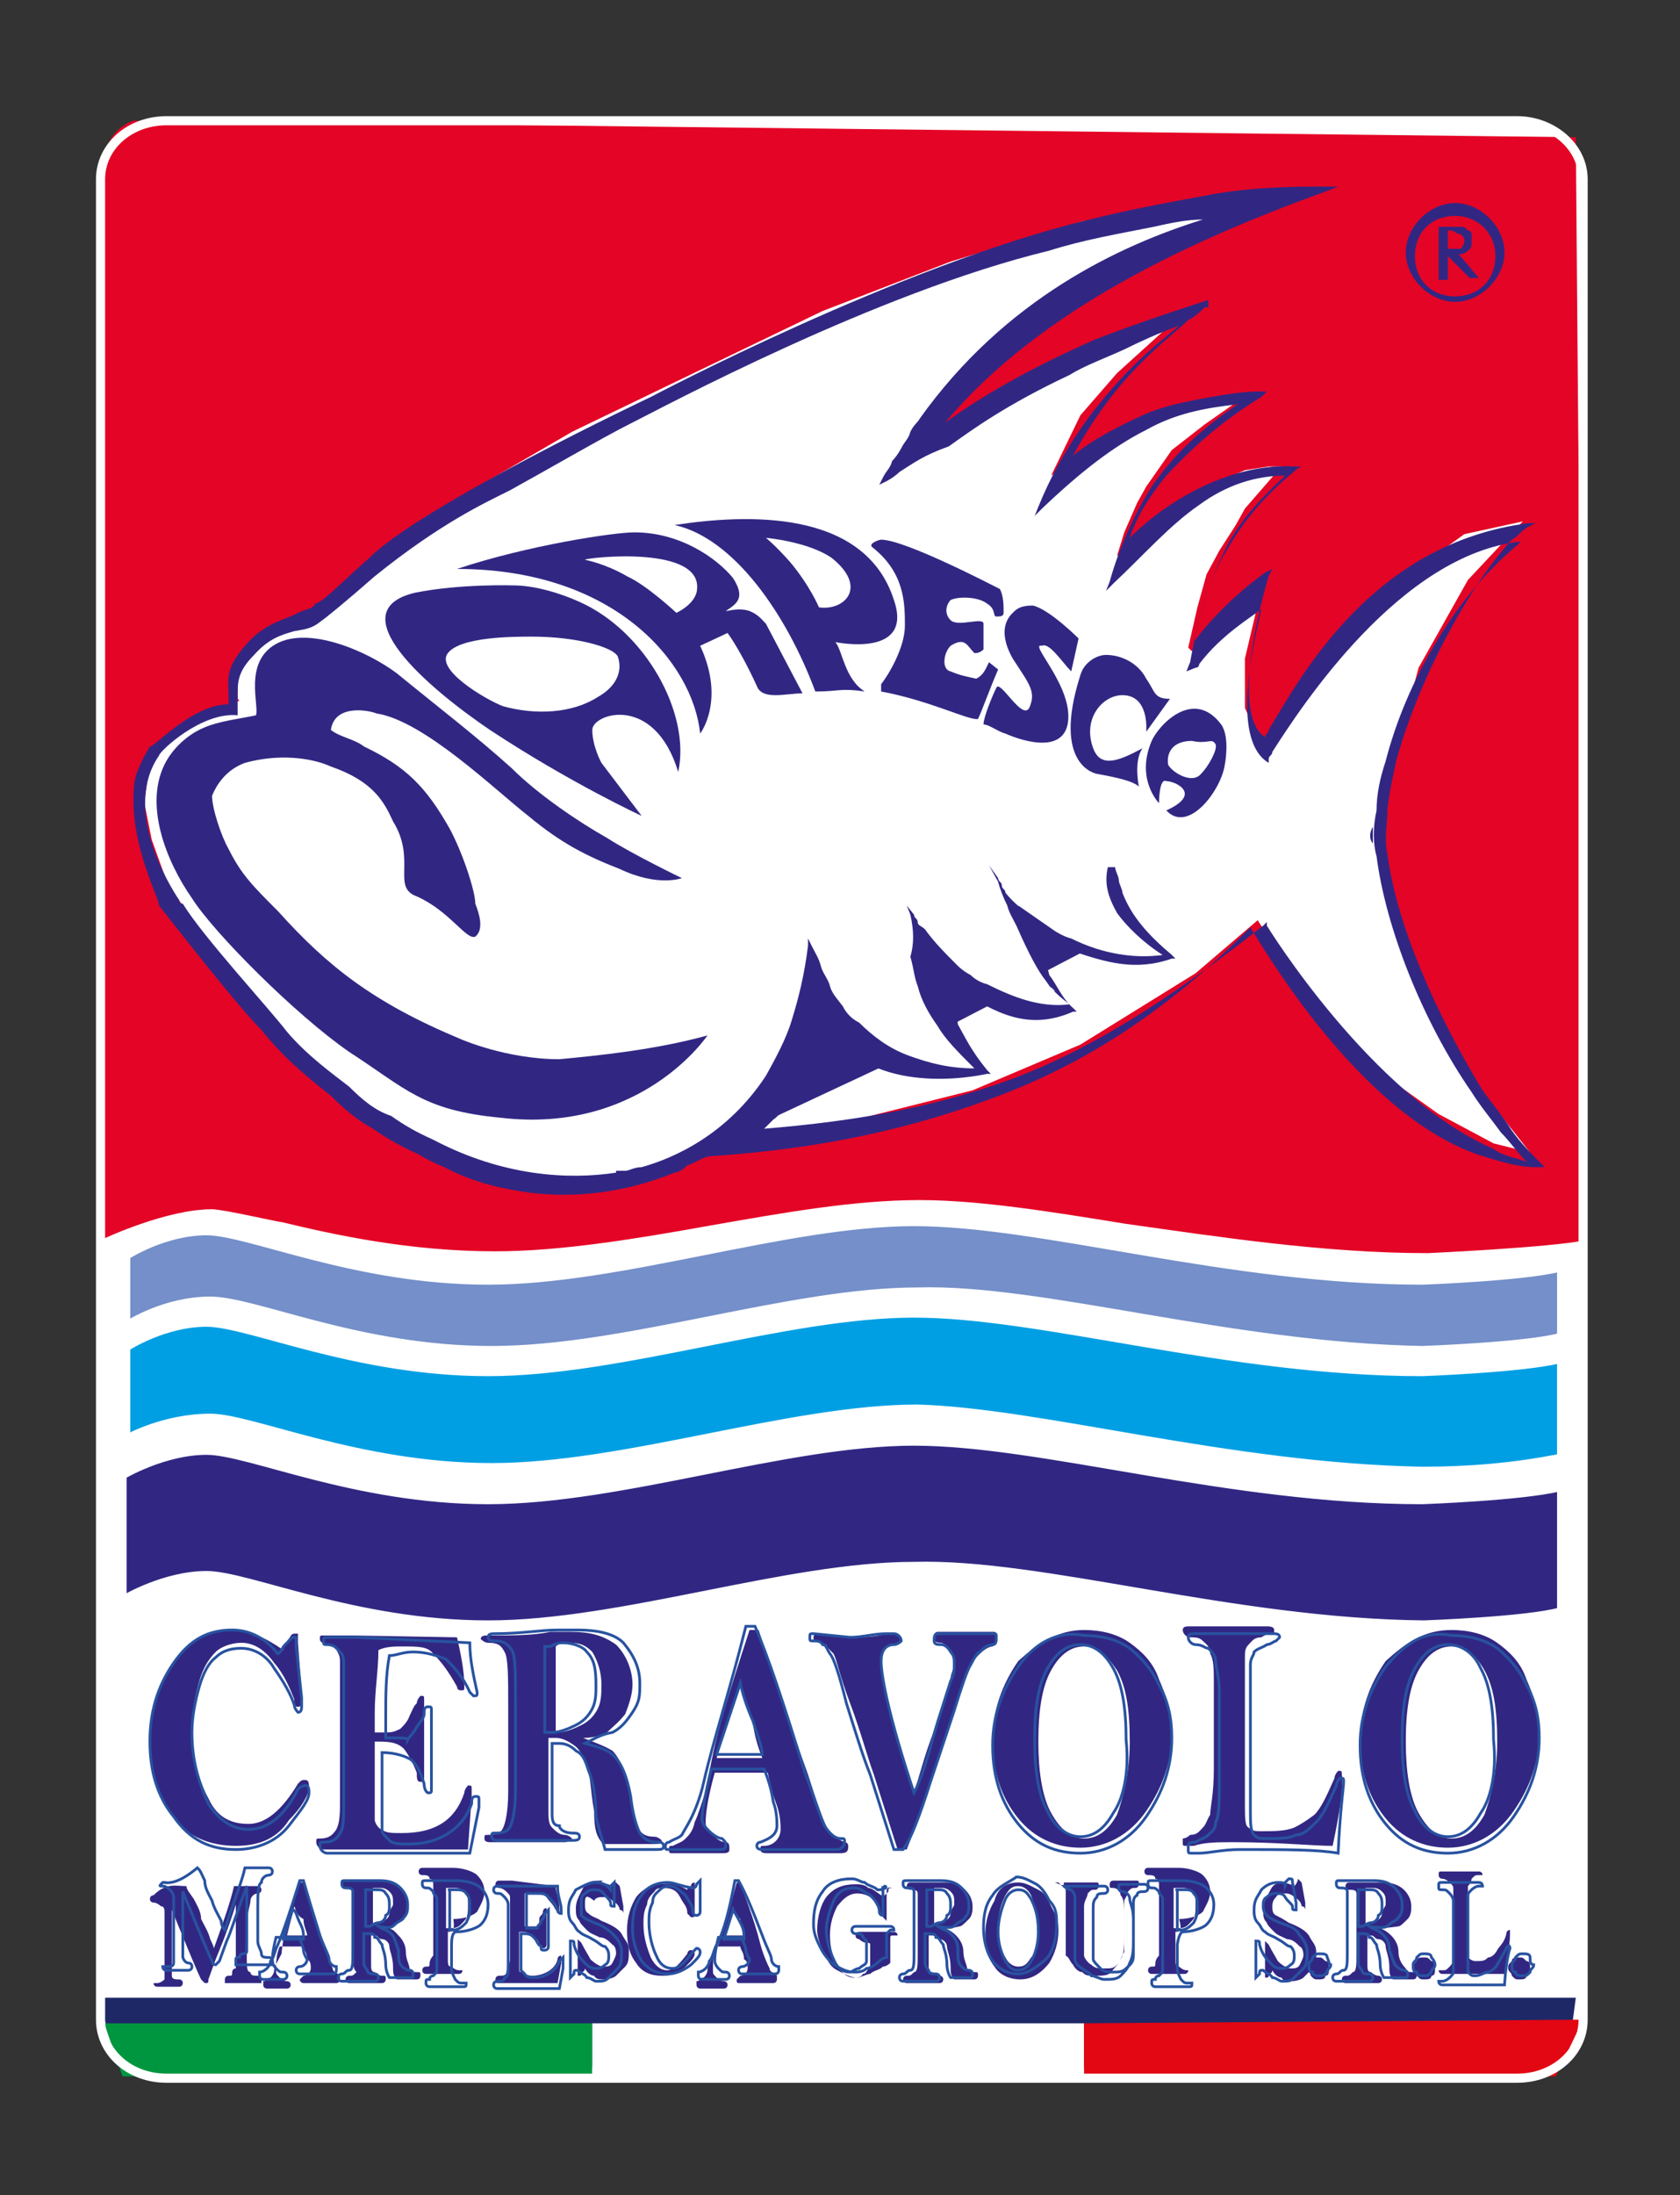
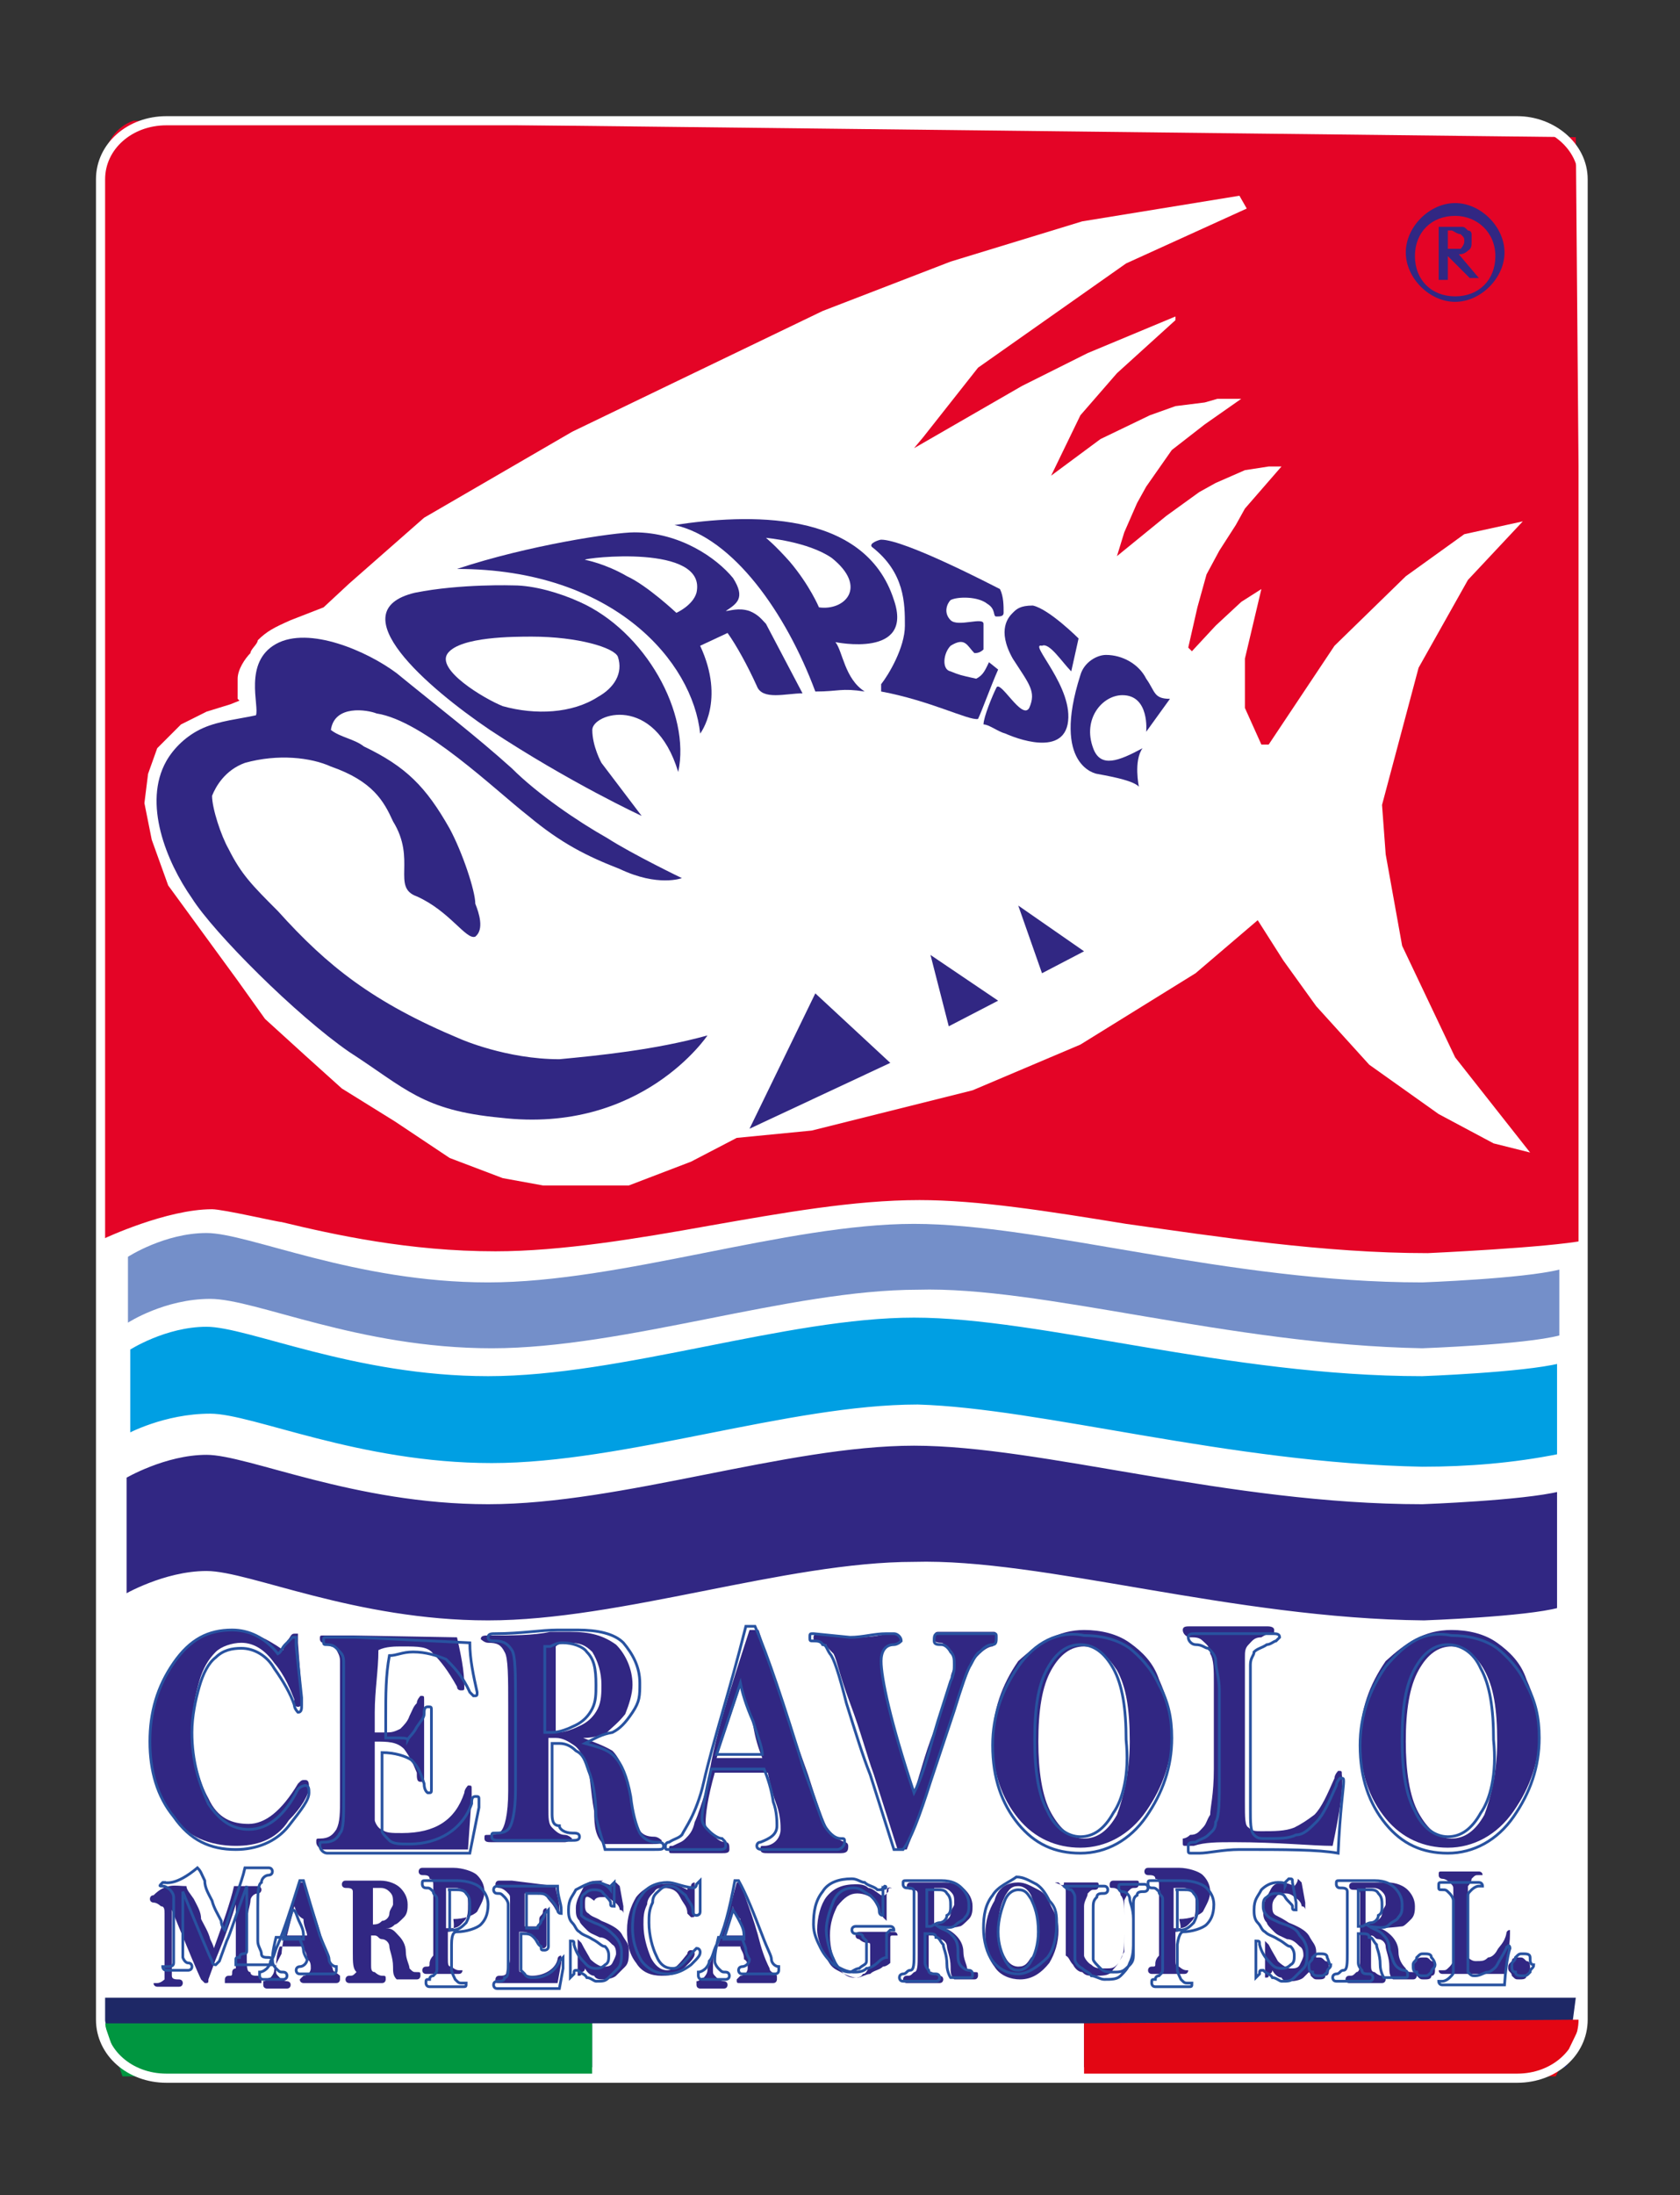
<svg xmlns="http://www.w3.org/2000/svg" version="1.1" id="Livello_1" x="0px" y="0px" width="91.9px" height="120px" viewBox="0 0 91.9 120" style="enable-background:new 0 0 91.9 120;" xml:space="preserve">
  <rect x="0" y="0" width="91.9" height="120" fill="#333333" stroke="none" />
  <style type="text/css"> .st0{fill:#FFFFFF;} .st1{fill-rule:evenodd;clip-rule:evenodd;fill:#E40426;} .st2{fill:#1E2866;} .st3{fill-rule:evenodd;clip-rule:evenodd;fill:#009640;} .st4{fill-rule:evenodd;clip-rule:evenodd;fill:#FFFFFF;} .st5{fill-rule:evenodd;clip-rule:evenodd;fill:#E30613;} .st6{fill-rule:evenodd;clip-rule:evenodd;fill:#312783;} .st7{fill:none;stroke:#FFFFFF;stroke-width:0.25;stroke-miterlimit:22.926;} .st8{fill-rule:evenodd;clip-rule:evenodd;fill:#009FE3;} .st9{fill-rule:evenodd;clip-rule:evenodd;fill:#748FC9;} .st10{fill:#312783;} .st11{fill:none;stroke:#2852A0;stroke-width:0.15;stroke-miterlimit:5;} .st12{fill:none;stroke:#FFFFFF;stroke-width:0.5;stroke-miterlimit:22.926;} </style>
  <g>
    <g>
      <path class="st0" d="M83,6.6H9.1c-2,0-3.6,1.4-3.6,3.2v100.6c0,1.8,1.6,3.2,3.6,3.2H83c2,0,3.6-1.4,3.6-3.2V9.8 C86.6,8,84.9,6.6,83,6.6z" />
      <g>
        <g>
          <path class="st1" d="M86.2,7.5l0.5,60.3c-2,0.4-8.6,0.7-8.6,0.7l0,0c-5.7,0-11.5-0.9-16.5-1.6c-4.3-0.7-8.1-1.3-11.3-1.3l0,0 c-3.6,0-7.5,0.7-11.5,1.4c-3.9,0.7-8.1,1.4-11.7,1.4l0,0c-4.7,0-8.8-0.9-11.7-1.6c-0.2,0-3.2-0.7-3.8-0.7l0,0 c-2.5,0-5.9,1.6-5.9,1.6c0-31,0-56,0-58.8c0-1.1,0.7-2,1.6-2.3L86.2,7.5z" />
          <polygon class="st2" points="85.7,113 6.6,113 5.3,109.2 86.2,109.2 " />
          <polygon class="st3" points="32.4,113.5 6.7,113.5 5.7,110.6 32.4,110.6 " />
          <rect x="32.4" y="110.6" class="st4" width="26.9" height="2.9" />
          <polygon class="st5" points="85.1,113.5 59.3,113.5 59.3,110.6 86.6,110.4 " />
          <path class="st6" d="M77.9,88.7c0,0,5.6-0.2,7.4-0.7v-6.6c-2,0.5-7.5,0.7-7.5,0.7c-10.6,0-20.8-3.2-27.8-3.2s-16,3.2-23.3,3.2 s-13.1-2.7-15.4-2.7s-4.5,1.3-4.5,1.3v6.6c0,0,2.2-1.3,4.5-1.3s8.1,2.7,15.4,2.7S43,85.5,50,85.5C57,85.3,67.4,88.6,77.9,88.7" />
          <path class="st7" d="M77.9,88.7c0,0,5.6-0.2,7.4-0.7v-6.6c-2,0.5-7.5,0.7-7.5,0.7c-10.6,0-20.8-3.2-27.8-3.2s-16,3.2-23.3,3.2 s-13.1-2.7-15.4-2.7s-4.5,1.3-4.5,1.3v6.6c0,0,2.2-1.3,4.5-1.3s8.1,2.7,15.4,2.7S43,85.5,50,85.5C57,85.3,67.4,88.6,77.9,88.7z" />
          <path class="st8" d="M77.8,80.3c2.5,0,5-0.2,7.5-0.7v-5.2c-2,0.5-7.5,0.7-7.5,0.7c-10.6,0-20.8-3.2-27.8-3.2s-16,3.2-23.3,3.2 s-13.1-2.7-15.4-2.7s-4.3,1.3-4.3,1.3v4.8c0,0,2-1.1,4.5-1.1c2.3,0,8.1,2.7,15.4,2.7s16.3-3.2,23.3-3.2 C57,77.1,67.2,80.1,77.8,80.3" />
          <path class="st7" d="M77.8,80.3c2.5,0,5-0.2,7.5-0.7v-5.2c-2,0.5-7.5,0.7-7.5,0.7c-10.6,0-20.8-3.2-27.8-3.2s-16,3.2-23.3,3.2 s-13.1-2.7-15.4-2.7s-4.3,1.3-4.3,1.3v4.8c0,0,2-1.1,4.5-1.1c2.3,0,8.1,2.7,15.4,2.7s16.3-3.2,23.3-3.2 C57,77.1,67.2,80.1,77.8,80.3z" />
          <path class="st9" d="M77.8,73.7c0,0,5.6-0.2,7.5-0.7v-3.6c-2,0.5-7.5,0.7-7.5,0.7c-10.6,0-20.8-3.2-27.8-3.2s-16,3.2-23.3,3.2 s-13.1-2.7-15.4-2.7s-4.3,1.3-4.3,1.3v3.6c0,0,2-1.3,4.5-1.3s8.1,2.7,15.4,2.7s16.3-3.2,23.3-3.2C57,70.3,67.2,73.5,77.8,73.7" />
-           <path class="st7" d="M77.8,73.7c0,0,5.6-0.2,7.5-0.7v-3.6c-2,0.5-7.5,0.7-7.5,0.7c-10.6,0-20.8-3.2-27.8-3.2s-16,3.2-23.3,3.2 s-13.1-2.7-15.4-2.7s-4.3,1.3-4.3,1.3v3.6c0,0,2-1.3,4.5-1.3s8.1,2.7,15.4,2.7s16.3-3.2,23.3-3.2C57,70.3,67.2,73.5,77.8,73.7z" />
        </g>
        <g>
          <path class="st10" d="M15.5,90.2c0-0.2,0.2-0.4,0.2-0.5c0.2-0.2,0.2-0.4,0.4-0.4c0.2,0,0.2,0,0.2,0s0,0.2,0,0.5l0.2,2.7v0.4 c0,0.2,0,0.4-0.2,0.4c-0.2,0-0.2-0.2-0.2-0.4c-0.2-0.5-0.5-1.3-1.1-2c-0.5-0.7-1.1-1.1-1.8-1.1c-0.5,0-1.1,0.2-1.4,0.5 c-0.4,0.4-0.7,0.9-0.9,1.6s-0.4,1.6-0.4,2.5c0,1.6,0.4,3,0.9,3.9c0.5,1.1,1.3,1.4,2.2,1.4c0.9,0,1.8-0.7,2.7-2.2 c0.2-0.2,0.2-0.2,0.4-0.2c0.2,0,0.2,0.2,0.2,0.4c0,0.4-0.4,1.1-1.1,1.8c-0.7,1.1-1.8,1.4-2.9,1.4c-1.4,0-2.7-0.5-3.4-1.6 c-0.9-1.1-1.3-2.5-1.3-4.1c0-1.6,0.4-3,1.3-4.3c0.9-1.3,2-1.8,3.2-1.8C13.6,89.1,14.5,89.5,15.5,90.2z" />
          <path class="st10" d="M25,89.5c0.2,0.9,0.4,1.8,0.4,2.7c0,0.2,0,0.2-0.2,0.2c0,0-0.2,0-0.2-0.2c-0.5-0.9-0.9-1.4-1.3-1.8 C23.4,90,22.9,90,22,90c-0.4,0-0.9,0-1.3,0.2c0,1.1-0.2,2.2-0.2,3.4c0,0.2,0,0.5,0,1.1h0.5c0.4,0,0.5,0,0.9-0.2 c0.2-0.2,0.4-0.4,0.5-0.7c0.2-0.4,0.2-0.5,0.4-0.7c0-0.2,0.2-0.4,0.2-0.4c0.2,0,0.2,0,0.2,0.2c0,0,0,0,0,0.2c0,0.4,0,1.4,0,3.2 c0,0.2,0,0.5,0,0.7v0.2c0,0.2,0,0.2-0.2,0.2s-0.2-0.2-0.2-0.5c-0.2-0.5-0.4-0.9-0.7-1.3c-0.4-0.4-0.9-0.4-1.6-0.4 c0,0.9,0,1.6,0,2c0,1.3,0,2.2,0,2.3s0.2,0.5,0.4,0.5c0.2,0.2,0.5,0.2,1.1,0.2c1.8,0,2.9-0.7,3.4-2.2c0-0.2,0.2-0.4,0.2-0.4 c0.2,0,0.2,0,0.2,0.2c0,0.2,0,0.2,0,0.4l-0.2,2.9h-2.5c-0.7,0-1.4,0-2,0s-1.1,0-1.4,0s-0.9,0-1.8,0c-0.2,0-0.2,0-0.2,0 c-0.2,0-0.4-0.2-0.4-0.4c0-0.2,0-0.2,0.2-0.2c0.5,0,0.7-0.2,0.9-0.5c0.2-0.4,0.2-0.9,0.2-1.8v-4.5c0-1.6,0-2.5,0-2.9 c0-0.4-0.2-0.5-0.2-0.7C18.2,90,18,90,17.7,89.8c-0.2,0-0.2-0.2-0.2-0.2c0-0.2,0-0.2,0.2-0.2h1.6L25,89.5z" />
          <path class="st10" d="M31.9,95c0.5,0.2,1.1,0.4,1.6,0.7c0.4,0.4,0.7,1.1,0.9,2.2c0.2,1.1,0.4,1.6,0.5,2c0.2,0.4,0.5,0.5,0.9,0.5 c0.2,0,0.4,0.2,0.4,0.2c0,0.2-0.2,0.2-0.5,0.2h-2.7c-0.4-0.4-0.5-0.9-0.5-1.8c-0.2-1.1-0.2-2-0.4-2.5c-0.2-0.5-0.4-0.9-0.7-1.1 S30.8,95,30.4,95c-0.2,0-0.2,0-0.4,0c0,2,0,3.2,0,3.8s0,0.9,0.2,1.1c0.2,0.2,0.4,0.4,0.7,0.4c0.2,0,0.4,0.2,0.4,0.2 s-0.2,0.2-0.4,0.2h-2.2c-0.4,0-0.7,0-1.1,0c-0.4,0-0.7,0-0.7,0c-0.2,0-0.4,0-0.4-0.2s0-0.2,0.2-0.2s0.5,0,0.7-0.2 c0.2-0.2,0.4-0.9,0.4-2.2v-1.6v-3c0-1.6,0-2.7-0.2-3c-0.2-0.4-0.4-0.5-0.9-0.5c-0.2,0-0.4-0.2-0.4-0.2c0-0.2,0.2-0.2,0.4-0.2 c1.3,0,2.5,0,3.4-0.2c0.4,0,0.7,0,1.1,0c1.1,0,1.8,0.2,2.5,0.7c0.5,0.5,0.9,1.3,0.9,2.2c0,0.5-0.2,1.1-0.4,1.6 c-0.4,0.5-0.7,0.7-1.1,1.1C32.9,94.8,32.6,95,31.9,95z M30.1,94.7c0.2,0,0.2,0,0.4,0c0.4,0,0.9-0.2,1.3-0.4 c0.4-0.2,0.7-0.5,0.9-0.9c0.2-0.4,0.2-0.9,0.2-1.3c0-0.7-0.2-1.3-0.5-1.8c-0.4-0.4-0.7-0.5-1.3-0.5c-0.2,0-0.5,0-0.7,0.2v4.7 H30.1z" />
          <path class="st10" d="M41,89.1h0.5c0.5,1.6,1.4,4.3,2.7,7.9c0.5,1.6,0.9,2.7,1.1,3c0.2,0.4,0.5,0.5,0.9,0.7 c0.2,0,0.2,0.2,0.2,0.2c0,0.2,0,0.4-0.4,0.4c-0.2,0-0.4,0-0.7,0c-0.5,0-0.9,0-1.3,0s-0.7,0-1.3,0c-0.4,0-0.7,0-0.7,0 c-0.2,0-0.4,0-0.4-0.2c0-0.2,0-0.2,0.2-0.2c0.5,0,0.9-0.4,0.9-0.9c0-0.2,0-0.7-0.2-1.3c-0.2-0.5-0.4-1.3-0.5-1.8 c-0.4,0-0.5,0-0.7,0c-0.9,0-1.6,0-2.2,0c-0.4,1.4-0.5,2.3-0.5,2.7c0,0.4,0.2,0.5,0.4,0.7c0.2,0.2,0.4,0.4,0.7,0.4 c0.2,0,0.2,0.2,0.2,0.4s-0.2,0.2-0.4,0.2c0,0-0.4,0-0.5,0c-0.4,0-0.7,0-0.9,0c-0.4,0-0.7,0-1.1,0h-0.2c-0.2,0-0.2,0-0.2-0.2 c0-0.2,0-0.2,0.2-0.2c0.4-0.2,0.5-0.2,0.7-0.4c0.2-0.2,0.4-0.4,0.5-0.9c0.2-0.4,0.4-1.1,0.7-2C39,95.2,39.9,92.5,41,89.1z M40.5,92.2l-1.3,3.9h2.5c-0.2-0.5-0.4-1.1-0.5-1.8C40.8,93.2,40.6,92.5,40.5,92.2z" />
          <path class="st10" d="M49.6,101.1h-0.5L47.8,97c-0.4-1.1-0.7-2.3-1.3-3.9s-0.7-2.3-0.9-2.7c-0.2-0.2-0.4-0.4-0.4-0.5 c-0.2,0-0.4-0.2-0.5-0.2c-0.2,0-0.2,0-0.2-0.2s0.2-0.2,0.2-0.2l1.8,0.2c0.7,0,1.3,0,2-0.2c0.2,0,0.4,0,0.4,0 c0.2,0,0.4,0.2,0.4,0.4s-0.2,0.2-0.4,0.2c-0.5,0-0.7,0.4-0.7,0.9c0,0.9,0.5,3.2,1.8,7.2c0.4-1.3,0.7-2.5,1.3-3.9l0.7-2.3 c0-0.4,0.2-0.5,0.2-0.9c0-0.4,0-0.5-0.2-0.7c-0.2-0.2-0.4-0.4-0.5-0.4s-0.4,0-0.4-0.2s0-0.4,0.2-0.4c0.2,0,0.4,0,0.5,0 c0.4,0,0.7,0,1.1,0s0.5,0,0.9,0c0.2,0,0.4,0,0.5,0c0.2,0,0.2,0,0.2,0.4c0,0.2,0,0.2-0.2,0.4c-0.2,0-0.5,0.2-0.7,0.4 c-0.2,0.2-0.4,0.4-0.5,0.7c-0.2,0.4-0.5,1.3-0.9,2.5l-1.3,3.9C50.3,99.3,49.8,100.6,49.6,101.1z" />
          <path class="st10" d="M59.3,89.1c0.9,0,1.8,0.2,2.5,0.7c0.7,0.5,1.3,1.1,1.6,2c0.4,0.9,0.7,1.8,0.7,2.9c0,1.6-0.5,3-1.4,4.3 c-0.9,1.3-2.2,2-3.6,2c-1.3,0-2.5-0.5-3.4-1.6c-0.9-1.1-1.4-2.5-1.4-4.3c0-1.6,0.5-3,1.4-4.3C56.8,89.8,57.9,89.1,59.3,89.1z M61.8,95.2c0-1.8-0.2-3-0.7-3.9C60.5,90.4,60,90,59.3,90c-0.7,0-1.3,0.4-1.8,1.3c-0.5,0.9-0.7,2.2-0.7,3.9c0,1.6,0.2,3,0.7,3.9 c0.5,0.9,1.1,1.4,1.8,1.4c0.7,0,1.3-0.4,1.8-1.3C61.4,98.4,61.8,97,61.8,95.2z" />
          <path class="st10" d="M72.9,100.9c-1.1,0-3-0.2-5.4-0.2c-0.9,0-1.6,0-2.2,0.2c-0.2,0-0.2,0-0.4,0c-0.2,0-0.2,0-0.2-0.2v-0.2 c0,0,0.2,0,0.4-0.2c0.4,0,0.5-0.2,0.7-0.4c0.2-0.2,0.2-0.4,0.4-0.7c0-0.4,0.2-1.1,0.2-2.5c0-1.3,0-2.9,0-4.7 c0-0.7,0-1.3-0.2-1.6c0-0.4-0.2-0.5-0.4-0.7c-0.2-0.2-0.4-0.2-0.7-0.2c-0.2,0-0.4-0.2-0.4-0.4c0-0.2,0.2-0.2,0.4-0.2h2.3 c0.4,0,0.9,0,1.4,0c0.2,0,0.4,0,0.5,0s0.4,0,0.4,0.2s0,0.2-0.2,0.2c0,0-0.2,0-0.5,0.2c-0.4,0-0.5,0.2-0.7,0.4 c-0.2,0.2-0.2,0.4-0.2,0.7c0,0.4,0,1.3,0,2.5v5.4c0,0.9,0,1.3,0.2,1.4c0.2,0.2,0.4,0.2,0.7,0.2c0.7,0,1.3,0,1.8-0.2 c0.4-0.2,0.7-0.4,1.1-0.7c0.4-0.4,0.7-1.1,1.1-2c0-0.2,0.2-0.4,0.2-0.4c0.2,0,0.2,0,0.2,0.2C73.5,97.7,73.3,99,72.9,100.9z" />
          <path class="st10" d="M79.4,89.1c0.9,0,1.8,0.2,2.5,0.7s1.3,1.1,1.6,2c0.4,0.9,0.7,1.8,0.7,2.9c0,1.6-0.5,3-1.4,4.3 c-0.9,1.3-2.2,2-3.6,2c-1.3,0-2.5-0.5-3.4-1.6c-0.9-1.1-1.4-2.5-1.4-4.3c0-1.6,0.5-3,1.4-4.3C76.9,89.8,77.9,89.1,79.4,89.1z M81.9,95.2c0-1.8-0.2-3-0.7-3.9c-0.5-0.9-1.1-1.3-1.8-1.3s-1.3,0.4-1.8,1.3c-0.5,0.9-0.7,2.2-0.7,3.9c0,1.6,0.2,3,0.7,3.9 c0.5,0.9,1.1,1.4,1.8,1.4s1.3-0.4,1.8-1.3C81.5,98.4,81.9,97,81.9,95.2z" />
        </g>
        <g>
          <path class="st11" d="M12.7,89.1c-1.3,0-2.3,0.5-3.2,1.8s-1.3,2.7-1.3,4.3s0.4,3,1.3,4.1c0.9,1.3,2,1.8,3.4,1.8 c1.1,0,2.2-0.4,2.9-1.3c0.7-0.9,1.1-1.4,1.1-1.8c0-0.2,0-0.4-0.2-0.4c0,0-0.2,0-0.4,0.2c-0.7,1.4-1.6,2.2-2.7,2.2 c-0.9,0-1.6-0.5-2.2-1.4c-0.5-1.1-0.9-2.3-0.9-3.9c0-0.9,0.2-1.8,0.4-2.5s0.5-1.3,0.9-1.6c0.4-0.4,0.9-0.5,1.4-0.5 c0.7,0,1.4,0.4,1.8,1.1c0.5,0.7,0.9,1.4,1.1,2c0,0.2,0.2,0.4,0.2,0.4c0.2,0,0.2-0.2,0.2-0.4v-0.4L16.2,90c0-0.4,0-0.5,0-0.5 s0,0-0.2,0c0,0-0.2,0.2-0.4,0.4c-0.2,0.2-0.2,0.4-0.4,0.5C14.5,89.5,13.6,89.1,12.7,89.1z" />
          <path class="st11" d="M19.5,89.5h-1.6c-0.2,0-0.2,0-0.2,0.2c0,0.2,0,0.2,0.2,0.2c0.4,0,0.5,0.2,0.7,0.4c0.2,0.2,0.2,0.4,0.2,0.7 c0,0.4,0,1.3,0,2.9v4.5c0,0.9,0,1.6-0.2,1.8c-0.2,0.4-0.5,0.5-0.9,0.5c-0.2,0-0.2,0-0.2,0.2s0.2,0.4,0.4,0.4H18 c0.7,0,1.4,0,1.8,0s0.9,0,1.4,0s1.3,0,2,0h2.5l0.5-2.5c0-0.2,0-0.2,0-0.4s0-0.2-0.2-0.2s-0.2,0.2-0.2,0.4 c-0.5,1.4-1.8,2.2-3.4,2.2c-0.5,0-0.9,0-1.1-0.2c-0.2-0.2-0.4-0.4-0.4-0.5c0-0.2,0-1.1,0-2.3c0-0.4,0-0.9,0-2 c0.7,0,1.3,0.2,1.6,0.4c0.4,0.4,0.5,0.7,0.7,1.3c0,0.4,0.2,0.5,0.2,0.5c0.2,0,0.2,0,0.2-0.2c0,0,0,0,0-0.2s0-0.4,0-0.7 c0-1.8,0-2.9,0-3.2v-0.2c0-0.2,0-0.2-0.2-0.2s-0.2,0.2-0.2,0.4c0,0.2-0.2,0.4-0.4,0.7c-0.2,0.4-0.4,0.5-0.5,0.7 C22.3,95,22,95,21.6,95h-0.5c0-0.5,0-0.9,0-1.1c0-1.3,0-2.3,0.2-3.4c0.4,0,0.7-0.2,1.3-0.2c0.7,0,1.3,0.2,1.8,0.4 c0.4,0.4,0.9,0.9,1.3,1.8c0.2,0.2,0.2,0.2,0.2,0.2c0.2,0,0.2,0,0.2-0.2c-0.2-0.9-0.4-1.8-0.4-2.7L19.5,89.5z" />
          <path class="st11" d="M30.1,90c0.4-0.2,0.5-0.2,0.7-0.2c0.5,0,1.1,0.2,1.3,0.5c0.4,0.4,0.5,0.9,0.5,1.8c0,0.5,0,0.9-0.2,1.3 c-0.2,0.4-0.5,0.7-0.9,0.9c-0.4,0.2-0.9,0.4-1.3,0.4c0,0-0.2,0-0.4,0V90H30.1z M33.5,94.7c0.4-0.2,0.7-0.5,1.1-1.1 s0.4-0.9,0.4-1.6c0-0.9-0.4-1.6-0.9-2.2c-0.5-0.5-1.4-0.7-2.5-0.7c-0.4,0-0.7,0-1.1,0c-0.9,0-2,0.2-3.4,0.2 c-0.2,0-0.4,0-0.4,0.2s0.2,0.2,0.4,0.2c0.5,0,0.7,0.2,0.9,0.5s0.2,1.3,0.2,3v3v1.6c0,1.3-0.2,2-0.4,2.2 c-0.2,0.2-0.5,0.2-0.7,0.2c-0.2,0-0.2,0-0.2,0.2s0.2,0.2,0.4,0.2c0.2,0,0.4,0,0.7,0c0.5,0,0.9,0,1.1,0h2.2c0.2,0,0.4,0,0.4-0.2 s-0.2-0.2-0.4-0.2c-0.4,0-0.7-0.2-0.7-0.4c-0.4,0-0.4-0.4-0.4-0.7c0-0.5,0-1.8,0-3.8c0.2,0,0.4,0,0.4,0c0.4,0,0.7,0.2,0.9,0.4 c0.4,0.2,0.5,0.5,0.7,1.1c0.2,0.5,0.4,1.3,0.4,2.5c0.2,0.9,0.4,1.4,0.5,1.8h2.7c0.4,0,0.5,0,0.5-0.2s-0.2-0.2-0.4-0.2 c-0.4,0-0.7-0.2-0.9-0.5c-0.2-0.4-0.4-1.1-0.5-2c-0.2-1.1-0.5-1.8-0.9-2.2c-0.4-0.4-0.9-0.5-1.6-0.7 C32.6,95,32.9,94.8,33.5,94.7z" />
          <path class="st11" d="M41.2,94.1c0.2,0.7,0.5,1.4,0.5,1.8h-2.5l1.3-3.9C40.6,92.5,40.8,93.2,41.2,94.1z M38.5,97.4 c-0.2,0.9-0.5,1.6-0.7,2c-0.2,0.4-0.4,0.7-0.5,0.9c-0.2,0.2-0.4,0.2-0.7,0.4c-0.2,0-0.2,0.2-0.2,0.2c0,0.2,0,0.2,0.2,0.2h0.2 c0.4,0,0.7,0,1.1,0c0.2,0,0.5,0,0.9,0s0.5,0,0.5,0c0.2,0,0.4,0,0.4-0.2s0-0.2-0.2-0.4c-0.2,0-0.5-0.2-0.7-0.4 c-0.2-0.2-0.4-0.4-0.4-0.7c0-0.4,0.2-1.4,0.5-2.7c0.5,0,1.3,0,2.2,0c0.2,0,0.4,0,0.7,0c0.2,0.5,0.4,1.1,0.5,1.8 c0.2,0.5,0.2,1.1,0.2,1.3c0,0.5-0.4,0.7-0.9,0.9c-0.2,0-0.2,0.2-0.2,0.2c0,0.2,0.2,0.2,0.4,0.2c0.2,0,0.4,0,0.7,0 c0.5,0,0.9,0,1.3,0s0.7,0,1.3,0c0.4,0,0.7,0,0.7,0c0.2,0,0.4-0.2,0.4-0.4s0-0.2-0.2-0.2c-0.4,0-0.7-0.4-0.9-0.7 c-0.2-0.4-0.5-1.4-1.1-3c-1.1-3.6-2-6.3-2.7-7.9h-0.5C39.9,92.5,39,95.2,38.5,97.4z" />
          <path class="st11" d="M50.9,97.4l1.3-3.9c0.4-1.3,0.7-2.2,0.9-2.5c0.2-0.4,0.4-0.7,0.5-0.7c0.2-0.2,0.4-0.4,0.7-0.4 c0.2,0,0.2-0.2,0.2-0.4c0-0.2,0-0.2-0.2-0.2c-0.2,0-0.4,0-0.5,0c-0.2,0-0.5,0-0.9,0s-0.7,0-1.1,0c-0.2,0-0.4,0-0.5,0 c-0.2,0-0.2,0.2-0.2,0.4c0,0.2,0.2,0.2,0.4,0.2c0.2,0,0.4,0.2,0.5,0.4c0.2,0.2,0.2,0.4,0.2,0.7c0,0.2,0,0.5-0.2,0.9l-0.7,2.2 c-0.4,1.3-0.7,2.7-1.3,3.9c-1.3-3.9-1.8-6.3-1.8-7.2c0-0.5,0.2-0.9,0.7-0.9c0.2,0,0.4-0.2,0.4-0.2c0-0.2-0.2-0.4-0.4-0.4 c0,0-0.2,0-0.4,0c-0.7,0-1.3,0.2-2,0.2l-2-0.2c-0.2,0-0.2,0-0.2,0.2s0,0.2,0.2,0.2c0.2,0,0.4,0,0.5,0.2c0.2,0,0.2,0.2,0.4,0.5 c0.2,0.2,0.5,1.1,0.9,2.7c0.5,1.6,0.9,2.9,1.3,3.9l1.3,4.1h0.5C49.8,100.6,50.3,99.3,50.9,97.4z" />
          <path class="st11" d="M60.9,99.1c-0.5,0.9-1.1,1.3-1.8,1.3s-1.4-0.5-1.8-1.4c-0.5-0.9-0.7-2.2-0.7-3.9c0-1.8,0.2-3,0.7-3.9 c0.5-0.9,1.1-1.3,1.8-1.3s1.3,0.4,1.8,1.3c0.5,0.9,0.7,2.2,0.7,3.9C61.8,97,61.4,98.4,60.9,99.1z M55.7,91.1 c-0.9,1.3-1.4,2.7-1.4,4.3c0,1.8,0.5,3.2,1.4,4.3c0.9,1.1,2,1.6,3.4,1.6s2.7-0.7,3.6-2c0.9-1.3,1.4-2.7,1.4-4.3 c0-1.1-0.2-2-0.7-2.9c-0.4-0.9-1.1-1.6-1.6-2c-0.7-0.5-1.6-0.7-2.5-0.7C57.9,89.1,56.6,89.8,55.7,91.1z" />
          <path class="st11" d="M73.5,97.4c0-0.2,0-0.2-0.2-0.2c0,0-0.2,0.2-0.2,0.4c-0.4,0.9-0.7,1.6-1.1,2s-0.7,0.7-1.1,0.7 c-0.4,0.2-0.9,0.2-1.6,0.2c-0.4,0-0.5,0-0.7-0.2c-0.2-0.2-0.2-0.7-0.2-1.4v-5.4c0-1.3,0-2.2,0-2.5c0-0.4,0.2-0.5,0.2-0.7 c0.2-0.2,0.4-0.2,0.7-0.4c0.2,0,0.4-0.2,0.5-0.2l0.2-0.2c0-0.2-0.2-0.2-0.4-0.2c0,0-0.2,0-0.5,0c-0.7,0-1.1,0-1.4,0h-2.3 c-0.2,0-0.4,0-0.4,0.2s0.2,0.4,0.4,0.4c0.4,0,0.5,0.2,0.7,0.2c0.2,0.2,0.4,0.4,0.4,0.7c0,0.4,0.2,0.9,0.2,1.6c0,1.8,0,3.4,0,4.7 c0,1.3,0,2.2-0.2,2.5c0,0.4-0.2,0.5-0.4,0.7c-0.2,0.2-0.4,0.2-0.7,0.4c-0.2,0-0.4,0-0.4,0.2c0,0,0,0,0,0.2s0,0.2,0.2,0.2 c0,0,0.2,0,0.4,0c0.5,0,1.3-0.2,2.2-0.2c2.5,0,4.3,0,5.4,0.2C73.3,99,73.5,97.7,73.5,97.4z" />
          <path class="st11" d="M81,99.1c-0.5,0.9-1.1,1.3-1.8,1.3s-1.4-0.5-1.8-1.4c-0.5-0.9-0.7-2.2-0.7-3.9c0-1.8,0.2-3,0.7-3.9 c0.5-0.9,1.1-1.3,1.8-1.3s1.4,0.4,1.8,1.3c0.5,0.9,0.7,2.2,0.7,3.9C81.9,97,81.5,98.4,81,99.1z M75.8,91.1 c-0.9,1.3-1.4,2.7-1.4,4.3c0,1.8,0.5,3.2,1.4,4.3c0.9,1.1,2,1.6,3.4,1.6c1.4,0,2.7-0.7,3.6-2c0.9-1.3,1.4-2.7,1.4-4.3 c0-1.1-0.2-2-0.7-2.9c-0.4-0.9-1.1-1.6-1.6-2c-0.7-0.5-1.6-0.7-2.5-0.7C77.9,89.1,76.9,89.8,75.8,91.1z" />
          <path class="st12" d="M83,6.6H9.1c-2,0-3.6,1.4-3.6,3.2v100.6c0,1.8,1.6,3.2,3.6,3.2H83c2,0,3.6-1.4,3.6-3.2V9.8 C86.6,8,84.9,6.6,83,6.6z" />
        </g>
        <g>
          <path class="st10" d="M10.2,103.1c0,0.2,0.2,0.4,0.4,0.7c0.2,0.4,0.4,0.7,0.4,1.1c0.2,0.4,0.4,0.7,0.5,1.1 c0.2,0.4,0.2,0.5,0.2,0.5c0.5-1.4,0.9-2.5,1.1-3.4c0.5,0,0.9,0,1.3,0l0,0c0,0,0.2,0,0.2,0.2c0,0,0,0.2-0.2,0.2s-0.4,0.2-0.4,0.4 c0,0.2-0.2,0.7-0.2,1.4v1.8c0,0.4,0,0.7,0.2,0.7c0,0.2,0.2,0.2,0.4,0.2c0,0,0.2,0,0.2,0.2c0,0,0,0,0,0.2h-0.9 c-0.2,0-0.5,0-1.1,0c0,0,0,0,0-0.2c0,0,0-0.2,0.2-0.2s0.2,0,0.2-0.2c0,0,0-0.2,0.2-0.2c0-0.2,0-0.4,0-0.5v-1.6 c0-0.9,0-1.4,0-1.4c-0.5,1.6-0.9,2.5-1.1,3l-0.4,1.1c0,0.2,0,0.2-0.2,0.2c0,0,0,0-0.2-0.2c-0.2-0.4-0.7-1.6-1.6-3.8 c0,0.5,0,1.4,0,2.5c0,0.5,0,0.9,0,1.1c0,0.2,0.2,0.2,0.4,0.2c0,0,0.2,0,0.2,0.2c0,0,0,0.2-0.2,0.2l0,0c-0.2,0-0.4,0-0.5,0 c-0.4,0-0.5,0-0.7,0l0,0c0,0-0.2,0-0.2-0.2l0,0c0,0,0,0,0.2,0s0.4-0.2,0.4-0.2c0-0.2,0-0.4,0-0.5v-2.2c0-0.5,0-0.9,0-0.9 c0-0.2,0-0.4-0.2-0.4c0,0-0.2-0.2-0.4-0.2c0,0-0.2,0-0.2-0.2c0,0,0-0.2,0.2-0.2l0,0C9.1,102.9,9.6,103.1,10.2,103.1z" />
          <path class="st10" d="M16.4,102.9h0.2c0.2,0.7,0.7,1.8,1.1,3.4c0.2,0.7,0.4,1.1,0.5,1.3c0,0.2,0.2,0.2,0.4,0.4c0,0,0,0,0,0.2 c0,0,0,0.2-0.2,0.2c0,0-0.2,0-0.4,0c-0.2,0-0.4,0-0.5,0s-0.4,0-0.5,0c-0.2,0-0.4,0-0.4,0s-0.2,0-0.2-0.2c0,0,0,0,0.2-0.2 c0.2,0,0.4-0.2,0.4-0.4s0-0.4-0.2-0.5c0-0.4-0.2-0.5-0.2-0.7c-0.2,0-0.2,0-0.4,0c-0.4,0-0.7,0-0.9,0c-0.2,0.5-0.2,0.9-0.2,1.3 c0,0.2,0,0.2,0.2,0.4c0,0,0.2,0.2,0.4,0.2c0,0,0.2,0,0.2,0.2c0,0,0,0.2-0.2,0.2h-0.2c-0.2,0-0.4,0-0.4,0c-0.2,0-0.4,0-0.5,0l0,0 c0,0-0.2,0-0.2-0.2v-0.2c0.2,0,0.2-0.2,0.4-0.2c0,0,0.2-0.2,0.2-0.4s0.2-0.5,0.4-0.9C15.5,105.6,15.9,104.4,16.4,102.9z M16.1,104.2l-0.4,1.6h1.1c0-0.2-0.2-0.5-0.2-0.9C16.2,104.7,16.2,104.4,16.1,104.2z" />
          <path class="st10" d="M21.1,105.4c0.4,0,0.5,0.2,0.7,0.4c0.2,0.2,0.4,0.5,0.4,0.9c0,0.4,0.2,0.7,0.2,0.9 c0.2,0.2,0.2,0.2,0.4,0.2c0.2,0,0.2,0,0.2,0.2c0,0,0,0.2-0.2,0.2h-1.1c-0.2-0.2-0.2-0.4-0.2-0.7c0-0.5-0.2-0.9-0.2-1.1 c0-0.2-0.2-0.4-0.4-0.4c-0.2,0-0.2-0.2-0.4-0.2h-0.2c0,0.9,0,1.4,0,1.6c0,0.2,0,0.4,0.2,0.4c0,0,0.2,0.2,0.4,0.2 c0.2,0,0.2,0,0.2,0.2c0,0,0,0.2-0.2,0.2H20c-0.2,0-0.4,0-0.5,0s-0.4,0-0.4,0s-0.2,0-0.2-0.2c0,0,0-0.2,0.2-0.2s0.2,0,0.4-0.2 c-0.2-0.2-0.2-0.5-0.2-1.1V106v-1.3c0-0.7,0-1.1,0-1.3c0-0.2-0.2-0.2-0.4-0.2c0,0-0.2,0-0.2-0.2c0,0,0-0.2,0.2-0.2 c0.5,0,1.1,0,1.4,0c0.2,0,0.4,0,0.5,0c0.5,0,0.9,0.2,1.1,0.4c0.2,0.2,0.4,0.5,0.4,0.9c0,0.2,0,0.5-0.2,0.7s-0.4,0.4-0.5,0.4 C21.4,105.4,21.3,105.4,21.1,105.4z M20.2,105.2C20.2,105.2,20.4,105.2,20.2,105.2c0.4,0,0.5,0,0.7-0.2c0.2,0,0.4-0.2,0.4-0.4 s0.2-0.4,0.2-0.5c0-0.4,0-0.5-0.2-0.7c-0.2-0.2-0.4-0.2-0.5-0.2s-0.2,0-0.4,0v2H20.2z" />
          <path class="st10" d="M24.5,105.6v1.4c0,0.4,0,0.5,0.2,0.5c0,0,0.2,0.2,0.4,0.2c0.2,0,0.2,0,0.2,0l0,0c0,0,0,0.2-0.2,0.2 c0,0-0.2,0-0.4,0c-0.2,0-0.4,0-0.5,0s-0.2,0-0.5,0c-0.2,0-0.4,0-0.4,0s-0.2,0-0.2-0.2c0,0,0-0.2,0.2-0.2s0.2,0,0.2-0.2 c0,0,0-0.2,0.2-0.4c0-0.2,0-0.5,0-1.1s0-1.1,0-1.4v-1.3c0-0.2,0-0.4-0.2-0.4c0-0.2-0.2-0.2-0.4-0.2c0,0-0.2,0-0.2-0.2 c0,0,0-0.2,0.2-0.2l0,0c0.2,0,0.2,0,0.4,0h1.3c0.5,0,1.1,0.2,1.3,0.4c0.2,0.2,0.4,0.5,0.4,0.9s-0.2,0.7-0.4,1.1 c-0.2,0.2-0.7,0.4-1.3,0.4C24.9,105.6,24.7,105.6,24.5,105.6z M24.5,105.4c0.2,0,0.2,0,0.2,0c0.4,0,0.5-0.2,0.7-0.4 c0.2-0.2,0.2-0.5,0.2-0.9c0-0.4,0-0.5-0.2-0.7c-0.2-0.2-0.4-0.2-0.5-0.2s-0.2,0-0.5,0v2.2H24.5z" />
          <path class="st10" d="M30.4,103.1c0,0.4,0.2,0.7,0.2,1.3v0.2c0,0,0,0-0.2-0.2c-0.2-0.4-0.4-0.5-0.5-0.7 c-0.2-0.2-0.4-0.2-0.7-0.2c-0.2,0-0.4,0-0.5,0c0,0.4,0,0.9,0,1.4c0,0,0,0.2,0,0.4h0.2c0.2,0,0.2,0,0.4,0c0.2,0,0.2-0.2,0.2-0.4 c0-0.2,0.2-0.2,0.2-0.4c0,0,0-0.2,0.2-0.2c0,0,0,0,0,0.2l0,0c0,0.2,0,0.5,0,1.4c0,0.2,0,0.2,0,0.4l0,0c0,0,0,0.2-0.2,0.2 c0,0,0,0-0.2-0.2c0-0.2-0.2-0.4-0.4-0.5c-0.2-0.2-0.4-0.2-0.7-0.2c0,0.4,0,0.7,0,0.9c0,0.5,0,0.9,0,1.1s0,0.2,0.2,0.2 c0,0,0.2,0.2,0.5,0.2c0.7,0,1.3-0.4,1.4-0.9c0,0,0-0.2,0.2-0.2c0,0,0,0,0,0.2v0.2l-0.2,1.1h-1.1c-0.4,0-0.5,0-0.9,0 c-0.2,0-0.5,0-0.5,0c-0.2,0-0.4,0-0.7,0l0,0c-0.2,0-0.2,0-0.2-0.2c0,0,0-0.2,0.2-0.2s0.4,0,0.4-0.2c0-0.2,0.2-0.4,0.2-0.7v-2 c0-0.7,0-1.1,0-1.3c0-0.2,0-0.2-0.2-0.4c0,0-0.2-0.2-0.4-0.2c0,0-0.2,0-0.2-0.2c0,0,0-0.2,0.2-0.2h0.7L30.4,103.1z" />
          <path class="st10" d="M33.5,103.1L33.5,103.1c0-0.2,0-0.2,0.2-0.2c0,0,0,0,0.2,0.2l0.2,1.1v0.2v0.2l0,0c0,0,0-0.2-0.2-0.2 c0-0.2-0.2-0.4-0.4-0.5c-0.2-0.2-0.4-0.2-0.5-0.2c-0.2,0-0.4,0-0.5,0.2c-0.5-0.4-0.5-0.2-0.5,0.2c0,0.2,0,0.4,0.2,0.5 c0.2,0.2,0.4,0.2,0.7,0.4c0.5,0.2,0.9,0.4,1.1,0.7c0.2,0.4,0.4,0.5,0.4,0.9c0,0.4,0,0.7-0.2,0.9c-0.2,0.2-0.4,0.4-0.5,0.5 s-0.4,0.2-0.7,0.2c-0.2,0-0.4,0-0.5-0.2c-0.2,0-0.4-0.2-0.5-0.4c0,0,0,0.2-0.2,0.2c0,0.2,0,0.2-0.2,0.2c0,0,0,0,0-0.2v-1.4v-0.2 V106c0,0,0,0,0.2,0.2c0.2,0.4,0.4,0.7,0.5,0.9c0.2,0.2,0.5,0.4,0.7,0.4c0.2,0,0.4,0,0.5-0.2s0.2-0.4,0.2-0.5s0-0.4-0.2-0.5 c-0.2-0.2-0.4-0.4-0.7-0.4c-0.4-0.2-0.5-0.2-0.7-0.4s-0.4-0.4-0.4-0.5c-0.2-0.2-0.2-0.4-0.2-0.7c0-0.4,0.2-0.7,0.4-1.1 c0.2-0.4,0.5-0.4,1.1-0.4C32.7,102.9,33.1,102.9,33.5,103.1z" />
          <path class="st10" d="M37.6,103.3c0,0,0-0.2,0.2-0.2c0-0.2,0.2-0.2,0.2-0.2l0,0v0.2v1.3v0.2c0,0.2,0,0.2-0.2,0.2 c0,0,0,0-0.2-0.2c0-0.4-0.2-0.5-0.4-0.9c-0.2-0.4-0.5-0.5-0.9-0.5c-0.2,0-0.4,0-0.5,0.2c-0.2,0.2-0.4,0.4-0.4,0.7 c-0.2,0.4-0.2,0.7-0.2,1.1c0,0.7,0.2,1.3,0.4,1.8c0.2,0.4,0.5,0.7,0.9,0.7s0.7-0.4,1.1-0.9c0,0,0-0.2,0.2-0.2c0,0,0.2,0,0.2,0.2 s-0.2,0.4-0.5,0.7c-0.4,0.4-0.7,0.5-1.3,0.5s-1.1-0.2-1.4-0.7c-0.4-0.5-0.5-1.1-0.5-1.8s0.2-1.3,0.5-1.8 c0.4-0.5,0.9-0.7,1.4-0.7C36.9,102.9,37.2,103.1,37.6,103.3z" />
          <path class="st10" d="M40.3,102.9h0.2c0.2,0.7,0.7,1.8,1.1,3.4c0.2,0.7,0.4,1.1,0.5,1.3c0,0.2,0.2,0.2,0.4,0.4c0,0,0,0,0,0.2 c0,0,0,0.2-0.2,0.2c0,0-0.2,0-0.4,0c-0.2,0-0.4,0-0.5,0s-0.4,0-0.5,0c-0.2,0-0.4,0-0.4,0c-0.2,0-0.2,0-0.2-0.2c0,0,0,0,0.2-0.2 c0.2,0,0.4-0.2,0.4-0.4s0-0.4-0.2-0.5c0-0.4-0.2-0.5-0.2-0.7c-0.2,0-0.2,0-0.4,0c-0.4,0-0.7,0-0.9,0c-0.2,0.5-0.2,0.9-0.2,1.3 c0,0.2,0,0.2,0.2,0.4c0,0,0.2,0.2,0.4,0.2c0,0,0.2,0,0.2,0.2c0,0,0,0.2-0.2,0.2h-0.2c-0.2,0-0.4,0-0.4,0c-0.2,0-0.4,0-0.5,0 c0,0,0,0-0.2,0c0,0-0.2,0-0.2-0.2v-0.2c0.2,0,0.2-0.2,0.4-0.2c0,0,0.2-0.2,0.2-0.4s0.2-0.5,0.4-0.9 C39.6,105.6,39.9,104.4,40.3,102.9z M40.1,104.2l-0.5,1.6h1.1c0-0.2-0.2-0.5-0.2-0.9C40.3,104.7,40.1,104.4,40.1,104.2z" />
          <path class="st10" d="M48.5,103.5v1.1v0.2v0.2c0,0,0,0-0.2-0.2c-0.2-0.4-0.4-0.7-0.5-0.9s-0.5-0.4-0.9-0.4s-0.7,0.2-1.1,0.7 c-0.2,0.4-0.4,0.9-0.4,1.6s0.2,1.3,0.4,1.6c0.2,0.4,0.5,0.7,0.9,0.7c0.2,0,0.4,0,0.5-0.2c0.2,0,0.2-0.2,0.4-0.4 c0-0.2,0-0.2,0-0.4c0-0.4,0-0.7,0-0.7c0-0.2,0-0.2-0.2-0.2c0,0-0.2,0-0.4-0.2c0,0-0.2,0-0.2-0.2c0,0,0-0.2,0.2-0.2h0.5h1.4 c0,0,0.2,0,0.2,0.2l0,0h-0.2c-0.2,0-0.2,0-0.2,0.2c0,0,0,0.4,0,1.1c0,0.2,0,0.2,0,0.2s-0.2,0.2-0.4,0.2 c-0.2,0.2-0.5,0.2-0.7,0.4c-0.2,0-0.5,0.2-0.7,0.2c-0.4,0-0.7-0.2-1.1-0.4s-0.5-0.5-0.7-0.9c-0.2-0.4-0.4-0.9-0.4-1.3 c0-0.7,0.2-1.4,0.5-1.8c0.4-0.5,0.9-0.7,1.6-0.7c0.2,0,0.5,0,0.7,0.2c0.2,0,0.4,0.2,0.7,0.4h0.2c0,0,0,0,0.2-0.2 c0-0.2,0-0.2,0.2-0.2C48.5,103.1,48.5,103.3,48.5,103.5z" />
          <path class="st10" d="M51.6,105.4c0.2,0,0.5,0.2,0.7,0.4c0.2,0.2,0.4,0.5,0.4,0.9c0,0.4,0.2,0.7,0.2,0.9 c0.2,0.2,0.2,0.2,0.4,0.2c0.2,0,0.2,0,0.2,0.2c0,0,0,0.2-0.2,0.2h-1.1c-0.2-0.2-0.2-0.4-0.2-0.7c0-0.5-0.2-0.9-0.2-1.1 c0-0.2-0.2-0.4-0.4-0.4c-0.2,0-0.2-0.2-0.4-0.2h-0.2c0,0.9,0,1.4,0,1.6c0,0.2,0,0.4,0.2,0.4c0,0,0.2,0.2,0.4,0.2 c0,0,0.2,0,0.2,0.2c0,0,0,0.2-0.2,0.2h-0.9c-0.2,0-0.4,0-0.5,0s-0.4,0-0.4,0s-0.2,0-0.2-0.2c0,0,0-0.2,0.2-0.2 c0.2,0,0.2,0,0.4-0.2c0.2,0,0.2-0.4,0.2-0.9v-0.7v-1.4c0-0.7,0-1.1,0-1.3c0-0.2-0.2-0.2-0.4-0.2c0,0-0.2,0-0.2-0.2 c0,0,0-0.2,0.2-0.2c0.5,0,1.1,0,1.4,0c0.2,0,0.4,0,0.5,0c0.5,0,0.9,0.2,1.1,0.4c0.2,0.2,0.4,0.5,0.4,0.9c0,0.2,0,0.5-0.2,0.7 c-0.2,0.2-0.4,0.4-0.5,0.4C52.1,105.4,51.9,105.4,51.6,105.4z M50.9,105.2L50.9,105.2c0.4,0,0.5,0,0.7-0.2 c0.2,0,0.4-0.2,0.4-0.4s0.2-0.4,0.2-0.5c0-0.4,0-0.5-0.2-0.7c-0.2-0.2-0.4-0.2-0.5-0.2s-0.2,0-0.4,0v2H50.9z" />
          <path class="st10" d="M55.7,102.9c0.4,0,0.7,0.2,1.1,0.4c0.4,0.2,0.5,0.5,0.7,0.9c0.2,0.4,0.4,0.7,0.4,1.3 c0,0.7-0.2,1.3-0.5,1.8c-0.4,0.5-0.9,0.9-1.6,0.9c-0.5,0-1.1-0.2-1.4-0.7c-0.4-0.5-0.5-1.1-0.5-1.8s0.2-1.3,0.5-1.8 C54.6,103.1,55.2,102.9,55.7,102.9z M56.8,105.4c0-0.7-0.2-1.3-0.4-1.8c-0.2-0.4-0.5-0.5-0.7-0.5c-0.4,0-0.5,0.2-0.7,0.5 c-0.2,0.4-0.4,0.9-0.4,1.8c0,0.7,0.2,1.3,0.4,1.6c0.2,0.4,0.5,0.5,0.7,0.5c0.4,0,0.5-0.2,0.7-0.5 C56.6,106.9,56.8,106.3,56.8,105.4z" />
          <path class="st10" d="M58.2,102.9h0.9c0.2,0,0.2,0,0.4,0c0.2,0,0.4,0,0.4,0c0.2,0,0.2,0,0.2,0.2c0,0,0,0.2-0.2,0.2 c-0.2,0-0.2,0-0.4,0.2c0,0.2-0.2,0.4-0.2,0.7c0,0.4,0,0.7,0,1.3c0,0.7,0,1.3,0,1.4s0.2,0.4,0.4,0.5c0.2,0.2,0.4,0.2,0.7,0.2 c0.4,0,0.5,0,0.7-0.2c0.2-0.2,0.2-0.4,0.4-0.7c0-0.4,0-0.9,0-2c0-0.5,0-0.9-0.2-1.1c0-0.2-0.2-0.4-0.4-0.4c-0.2,0-0.2,0-0.2-0.2 c0,0,0-0.2,0.2-0.2h0.2c0.2,0,0.2,0,0.4,0c0.2,0,0.2,0,0.4,0c0.2,0,0.2,0,0.2,0c0.2,0,0.2,0,0.2,0.2c0,0,0,0.2-0.2,0.2 c-0.2,0-0.2,0-0.4,0.2c0,0.2-0.2,0.4-0.2,0.5s0,0.9,0,1.8c0,0.7,0,1.1-0.2,1.4c-0.2,0.4-0.4,0.5-0.5,0.7 c-0.2,0.2-0.5,0.2-0.9,0.2s-0.5,0-0.7-0.2c-0.2,0-0.4-0.2-0.5-0.4c-0.2-0.2-0.2-0.4-0.4-0.5c0-0.2,0-0.4,0-0.7v-2 c0-0.4,0-0.5,0-0.7c0-0.2,0-0.4-0.2-0.4l-0.2-0.2h-0.2C58.2,103.1,58.2,103.1,58.2,102.9L58.2,102.9z" />
          <path class="st10" d="M64.3,105.6v1.4c0,0.4,0,0.5,0.2,0.5c0,0,0.2,0.2,0.4,0.2H65l0,0c0,0,0,0.2-0.2,0.2c0,0-0.2,0-0.4,0 c-0.2,0-0.4,0-0.5,0s-0.2,0-0.5,0c-0.2,0-0.4,0-0.4,0s-0.2,0-0.2-0.2c0,0,0-0.2,0.2-0.2c0.2,0,0.2,0,0.2-0.2c0,0,0-0.2,0.2-0.4 c0-0.2,0-0.5,0-1.1s0-1.1,0-1.4v-1.3c0-0.2,0-0.4-0.2-0.4c0-0.2-0.2-0.2-0.4-0.2c0,0-0.2,0-0.2-0.2c0,0,0-0.2,0.2-0.2l0,0 c0.2,0,0.2,0,0.4,0h1.3c0.5,0,1.1,0.2,1.3,0.4s0.4,0.5,0.4,0.9s-0.2,0.7-0.4,1.1c-0.2,0.2-0.7,0.4-1.3,0.4 C64.7,105.6,64.5,105.6,64.3,105.6z M64.3,105.4c0.2,0,0.2,0,0.2,0c0.4,0,0.5-0.2,0.7-0.4c0.2-0.2,0.2-0.5,0.2-0.9 c0-0.4,0-0.5-0.2-0.7c-0.2-0.2-0.4-0.2-0.5-0.2s-0.2,0-0.5,0v2.2H64.3z" />
          <path class="st10" d="M70.8,103.1L70.8,103.1c0.2-0.2,0.2-0.4,0.2-0.4s0,0,0.2,0.2l0.2,1.1v0.2v0.2l0,0c0,0,0-0.2-0.2-0.2 c0-0.2-0.2-0.4-0.4-0.5c-0.2-0.2-0.4-0.2-0.5-0.2s-0.4,0-0.5,0.2c-0.2,0.2-0.2,0.4-0.2,0.5c0,0.2,0,0.4,0.2,0.5s0.4,0.2,0.7,0.4 c0.5,0.2,0.9,0.4,1.1,0.7c0.2,0.4,0.4,0.5,0.4,0.9c0,0.4,0,0.7-0.2,0.9s-0.4,0.4-0.5,0.5s-0.4,0.2-0.7,0.2c-0.2,0-0.4,0-0.5-0.2 c-0.2,0-0.4-0.2-0.5-0.4c0,0,0,0.2-0.2,0.2c0,0.2,0,0.2-0.2,0.2c0,0,0,0,0-0.2v-1.4v-0.2v-0.2c0,0,0,0,0.2,0.2 c0.2,0.4,0.4,0.7,0.5,0.9c0.2,0.2,0.5,0.4,0.7,0.4c0.2,0,0.4,0,0.5-0.2s0.2-0.4,0.2-0.5s0-0.4-0.2-0.5c-0.2-0.2-0.4-0.4-0.7-0.4 c-0.4-0.2-0.5-0.2-0.7-0.4c-0.2-0.2-0.4-0.4-0.4-0.5c-0.2-0.2-0.2-0.4-0.2-0.7c0-0.4,0.2-0.7,0.4-1.1c0.2-0.4,0.5-0.4,0.9-0.4 C70.1,102.9,70.4,102.9,70.8,103.1z" />
          <path class="st10" d="M72.7,107.6c0,0.2,0,0.4-0.2,0.4c0,0.2-0.2,0.2-0.4,0.2c-0.2,0-0.2,0-0.4-0.2c0-0.2-0.2-0.2-0.2-0.4 s0-0.2,0.2-0.4c0-0.2,0.2-0.2,0.4-0.2s0.2,0,0.4,0.2C72.7,107.2,72.7,107.4,72.7,107.6z" />
-           <path class="st10" d="M75.4,105.4c0.2,0,0.5,0.2,0.7,0.4c0.2,0.2,0.4,0.5,0.4,0.9c0,0.4,0.2,0.7,0.4,0.9c0,0.2,0.2,0.2,0.4,0.2 s0.2,0,0.2,0.2c0,0,0,0.2-0.2,0.2h-1.1c-0.2-0.2-0.2-0.4-0.2-0.7c0-0.5-0.2-0.9-0.2-1.1c0-0.2-0.2-0.4-0.4-0.4s-0.2-0.2-0.4-0.2 h-0.2c0,0.9,0,1.4,0,1.6c0,0.2,0,0.4,0.2,0.4c0,0,0.2,0.2,0.4,0.2c0,0,0.2,0,0.2,0.2c0,0,0,0.2-0.2,0.2h-0.9c-0.2,0-0.4,0-0.5,0 c-0.2,0-0.4,0-0.4,0s-0.2,0-0.2-0.2c0,0,0-0.2,0.2-0.2s0.2,0,0.4-0.2c0.2,0,0.2-0.4,0.2-0.9v-0.7v-1.4c0-0.7,0-1.1,0-1.3 c0-0.2-0.2-0.2-0.4-0.2c0,0-0.2,0-0.2-0.2c0,0,0-0.2,0.2-0.2c0.5,0,1.1,0,1.4,0c0.2,0,0.4,0,0.5,0c0.5,0,0.9,0.2,1.1,0.4 c0.2,0.2,0.4,0.5,0.4,0.9c0,0.2,0,0.5-0.2,0.7c-0.2,0.2-0.4,0.4-0.5,0.4C75.8,105.4,75.6,105.4,75.4,105.4z M74.5,105.2 C74.5,105.2,74.7,105.2,74.5,105.2c0.4,0,0.5,0,0.7-0.2c0.2,0,0.4-0.2,0.4-0.4s0.2-0.4,0.2-0.5c0-0.4,0-0.5-0.2-0.7 c-0.2-0.2-0.4-0.2-0.5-0.2s-0.2,0-0.4,0v2H74.5z" />
+           <path class="st10" d="M75.4,105.4c0.2,0,0.5,0.2,0.7,0.4c0.2,0.2,0.4,0.5,0.4,0.9c0,0.4,0.2,0.7,0.4,0.9c0,0.2,0.2,0.2,0.4,0.2 s0.2,0,0.2,0.2c0,0,0,0.2-0.2,0.2h-1.1c-0.2-0.2-0.2-0.4-0.2-0.7c0-0.5-0.2-0.9-0.2-1.1c0-0.2-0.2-0.4-0.4-0.4s-0.2-0.2-0.4-0.2 c0,0.9,0,1.4,0,1.6c0,0.2,0,0.4,0.2,0.4c0,0,0.2,0.2,0.4,0.2c0,0,0.2,0,0.2,0.2c0,0,0,0.2-0.2,0.2h-0.9c-0.2,0-0.4,0-0.5,0 c-0.2,0-0.4,0-0.4,0s-0.2,0-0.2-0.2c0,0,0-0.2,0.2-0.2s0.2,0,0.4-0.2c0.2,0,0.2-0.4,0.2-0.9v-0.7v-1.4c0-0.7,0-1.1,0-1.3 c0-0.2-0.2-0.2-0.4-0.2c0,0-0.2,0-0.2-0.2c0,0,0-0.2,0.2-0.2c0.5,0,1.1,0,1.4,0c0.2,0,0.4,0,0.5,0c0.5,0,0.9,0.2,1.1,0.4 c0.2,0.2,0.4,0.5,0.4,0.9c0,0.2,0,0.5-0.2,0.7c-0.2,0.2-0.4,0.4-0.5,0.4C75.8,105.4,75.6,105.4,75.4,105.4z M74.5,105.2 C74.5,105.2,74.7,105.2,74.5,105.2c0.4,0,0.5,0,0.7-0.2c0.2,0,0.4-0.2,0.4-0.4s0.2-0.4,0.2-0.5c0-0.4,0-0.5-0.2-0.7 c-0.2-0.2-0.4-0.2-0.5-0.2s-0.2,0-0.4,0v2H74.5z" />
          <path class="st10" d="M78.5,107.6c0,0.2,0,0.4-0.2,0.4c0,0.2-0.2,0.2-0.4,0.2c-0.2,0-0.2,0-0.4-0.2c0-0.2-0.2-0.2-0.2-0.4 s0-0.2,0.2-0.4c0-0.2,0.2-0.2,0.4-0.2s0.2,0,0.4,0.2C78.5,107.2,78.5,107.4,78.5,107.6z" />
          <path class="st10" d="M82.3,107.9c-0.5,0-1.3,0-2.3,0c-0.4,0-0.7,0-0.9,0h-0.2c0,0-0.2,0-0.2-0.2l0,0c0,0,0,0,0.2,0 s0.2,0,0.4-0.2c0,0,0.2-0.2,0.2-0.4c0-0.2,0-0.5,0-1.1c0-0.5,0-1.3,0-2c0-0.4,0-0.5,0-0.7c0-0.2,0-0.2-0.2-0.4 c0,0-0.2-0.2-0.4-0.2c0,0-0.2,0-0.2-0.2s0-0.2,0.2-0.2h1.1c0.2,0,0.4,0,0.7,0c0.2,0,0.2,0,0.2,0s0.2,0,0.2,0.2l0,0h-0.2 c-0.2,0-0.2,0-0.4,0.2c0,0,0,0.2-0.2,0.4c0,0.2,0,0.5,0,1.1v2.3c0,0.4,0,0.5,0,0.5s0.2,0.2,0.4,0.2c0.4,0,0.5,0,0.7-0.2 c0.2,0,0.4-0.2,0.5-0.4s0.4-0.4,0.5-0.9c0,0,0-0.2,0.2-0.2c0,0,0,0,0,0.2C82.6,106.5,82.4,107,82.3,107.9z" />
          <path class="st10" d="M83.7,107.6c0,0.2,0,0.4-0.2,0.4c0,0.2-0.2,0.2-0.4,0.2c-0.2,0-0.2,0-0.4-0.2c0-0.2-0.2-0.2-0.2-0.4 s0-0.2,0.2-0.4c0-0.2,0.2-0.2,0.4-0.2c0.2,0,0.2,0,0.4,0.2C83.7,107.2,83.7,107.4,83.7,107.6z" />
        </g>
        <g>
          <path class="st11" d="M8.9,102.9L8.9,102.9C8.7,102.9,8.7,102.9,8.9,102.9c-0.2,0.2-0.2,0.2,0,0.2c0.2,0,0.4,0.2,0.4,0.2 s0.2,0.2,0.2,0.4s0,0.5,0,0.9v2.2c0,0.4,0,0.5,0,0.5c0,0.2-0.2,0.2-0.4,0.2H8.9l0,0c0,0,0,0.2,0.2,0.2l0,0c0.2,0,0.4,0,0.7,0 c0.2,0,0.4,0,0.5,0l0,0c0,0,0.2,0,0.2-0.2c0,0,0-0.2-0.2-0.2S10,107,10,107c0-0.2,0-0.5,0-1.1c0-1.1,0-2,0-2.5 c0.9,2.2,1.4,3.4,1.6,3.8c0,0.2,0.2,0.2,0.2,0.2s0,0,0.2-0.2l0.4-1.1c0.2-0.4,0.5-1.4,1.1-3c0,0.2,0,0.5,0,1.4v1.6 c0,0.2,0,0.4,0,0.5s0,0.2-0.2,0.2c0,0-0.2,0-0.2,0.2c-0.2,0-0.2,0-0.2,0.2c0,0,0,0,0,0.2c0.4,0,0.7,0,1.1,0h0.9c0,0,0,0,0-0.2 c0,0,0-0.2-0.2-0.2s-0.4,0-0.4-0.2s-0.2-0.4-0.2-0.7v-1.8c0-0.7,0-1.3,0.2-1.4c0-0.2,0.2-0.4,0.4-0.4c0,0,0.2,0,0.2-0.2 c0,0,0-0.2-0.2-0.2l0,0c-0.4,0-0.9,0-1.3,0c-0.2,0.9-0.7,2-1.1,3.4c0,0-0.2-0.2-0.2-0.5c-0.2-0.4-0.4-0.7-0.5-1.1 c-0.2-0.4-0.4-0.7-0.4-1.1c-0.2-0.4-0.2-0.5-0.4-0.7C9.6,103.1,9.1,102.9,8.9,102.9z" />
          <path class="st11" d="M16.4,105.1c0.2,0.4,0.2,0.5,0.2,0.9h-1.1l0.5-1.6C16.2,104.4,16.2,104.7,16.4,105.1z M15.2,106.3 c-0.2,0.4-0.2,0.7-0.4,0.9c0,0.2-0.2,0.4-0.2,0.4s-0.2,0.2-0.4,0.2c0,0,0,0,0,0.2c0,0,0,0.2,0.2,0.2l0,0c0.2,0,0.4,0,0.5,0 c0,0,0.2,0,0.4,0s0.2,0,0.2,0s0.2,0,0.2-0.2c0,0,0-0.2-0.2-0.2s-0.2,0-0.4-0.2c0,0-0.2-0.2-0.2-0.4c0-0.2,0-0.5,0.2-1.3 c0.2,0,0.5,0,0.9,0c0,0,0.2,0,0.4,0c0,0.2,0.2,0.5,0.2,0.7c0,0.2,0.2,0.5,0.2,0.5c0,0.2-0.2,0.4-0.4,0.4c0,0-0.2,0-0.2,0.2 c0,0,0,0.2,0.2,0.2c0,0,0.2,0,0.4,0c0.2,0,0.4,0,0.5,0c0.2,0,0.4,0,0.5,0c0.2,0,0.4,0,0.4,0s0.2,0,0.2-0.2c0,0,0,0,0-0.2 c-0.2,0-0.4-0.2-0.4-0.4c0-0.2-0.2-0.5-0.5-1.3c-0.4-1.3-0.7-2.3-0.9-3h-0.2C15.9,104.4,15.5,105.6,15.2,106.3z" />
-           <path class="st11" d="M20.2,103.3c0.2,0,0.2,0,0.4,0c0.2,0,0.4,0,0.5,0.2c0.2,0.2,0.2,0.4,0.2,0.7c0,0.2,0,0.4-0.2,0.5 c0,0.2-0.2,0.4-0.4,0.4c-0.2,0-0.4,0.2-0.5,0.2c0,0,0,0-0.2,0v-2H20.2z M21.6,105.2c0.2-0.2,0.4-0.2,0.5-0.4 c0.2-0.2,0.2-0.4,0.2-0.7c0-0.4-0.2-0.7-0.4-0.9c-0.2-0.2-0.5-0.4-1.1-0.4c-0.2,0-0.4,0-0.5,0c-0.4,0-0.9,0-1.4,0 c-0.2,0-0.2,0-0.2,0.2c0,0,0,0.2,0.2,0.2s0.4,0,0.4,0.2c0,0.2,0,0.5,0,1.3v1.4v0.7c0,0.5,0,0.9-0.2,0.9s-0.2,0.2-0.4,0.2 c0,0-0.2,0-0.2,0.2c0,0,0,0.2,0.2,0.2c0,0,0.2,0,0.4,0c0.2,0,0.4,0,0.5,0h0.9c0,0,0.2,0,0.2-0.2c0,0,0-0.2-0.2-0.2 s-0.4,0-0.4-0.2c0,0-0.2-0.2-0.2-0.4c0-0.2,0-0.7,0-1.6h0.2c0.2,0,0.4,0,0.4,0.2c0.2,0,0.2,0.2,0.4,0.4c0,0.2,0.2,0.5,0.2,1.1 c0,0.4,0.2,0.7,0.2,0.7h1.1c0.2,0,0.2,0,0.2-0.2c0,0,0-0.2-0.2-0.2s-0.4-0.2-0.4-0.2c-0.2-0.2-0.2-0.4-0.2-0.9 c-0.2-0.5-0.2-0.7-0.4-0.9c-0.2-0.2-0.4-0.2-0.7-0.4C21.3,105.4,21.4,105.4,21.6,105.2z" />
          <path class="st11" d="M24.5,103.3c0.2,0,0.4,0,0.5,0s0.4,0,0.5,0.2c0.2,0.2,0.2,0.4,0.2,0.7c0,0.4,0,0.5-0.2,0.9 c-0.2,0.2-0.4,0.4-0.7,0.4h-0.2v-2.2H24.5z M25,105.6c0.5,0,1.1-0.2,1.3-0.4c0.2-0.2,0.4-0.5,0.4-1.1c0-0.4-0.2-0.7-0.4-0.9 c-0.2-0.2-0.7-0.4-1.3-0.4h-1.3c-0.2,0-0.4,0-0.4,0l0,0c-0.2,0-0.2,0-0.2,0.2c0,0,0,0.2,0.2,0.2s0.2,0,0.4,0.2 c0,0.2,0.2,0.2,0.2,0.4v1.3c0,0.4,0,0.9,0,1.4c0,0.5,0,0.9,0,1.1s0,0.2-0.2,0.4c0,0-0.2,0-0.2,0.2c-0.2,0-0.2,0-0.2,0.2 c0,0,0,0.2,0.2,0.2c0,0,0.2,0,0.4,0c0.2,0,0.4,0,0.5,0s0.4,0,0.5,0s0.4,0,0.4,0c0.2,0,0.2,0,0.2-0.2l0,0c0,0,0,0-0.2,0 s-0.2,0-0.4-0.2c0,0-0.2-0.4-0.2-0.5v-1.4C24.7,105.6,24.9,105.6,25,105.6z" />
          <path class="st11" d="M27.9,103.1h-0.7c0,0-0.2,0-0.2,0.2c0,0,0,0.2,0.2,0.2s0.2,0,0.4,0.2c0,0,0.2,0.2,0.2,0.4 c0,0.2,0,0.5,0,1.3v2c0,0.4,0,0.7-0.2,0.7c0,0.2-0.2,0.2-0.4,0.2c0,0-0.2,0-0.2,0.2c0,0,0,0.2,0.2,0.2c0,0,0,0,0.2,0 c0.4,0,0.5,0,0.7,0c0.2,0,0.4,0,0.5,0s0.5,0,0.9,0h1.1l0.2-1.1v-0.2V107c0,0,0,0-0.2,0.2c-0.2,0.5-0.7,0.9-1.4,0.9 c-0.2,0-0.4,0-0.5-0.2l-0.2-0.2c0-0.2,0-0.4,0-1.1c0-0.2,0-0.4,0-0.9c0.4,0,0.5,0,0.7,0.2c0.2,0.2,0.2,0.4,0.4,0.5 c0,0.2,0,0.2,0.2,0.2c0,0,0.2,0,0.2-0.2l0,0c0-0.2,0-0.2,0-0.4c0-0.7,0-1.3,0-1.4l0,0v-0.2c0,0,0,0-0.2,0.2c0,0,0,0.2-0.2,0.4 c0,0.2-0.2,0.2-0.2,0.4c-0.2,0-0.2,0-0.4,0h-0.2c0-0.2,0-0.4,0-0.5c0-0.5,0-1.1,0-1.4c0.2,0,0.4,0,0.5,0c0.4,0,0.5,0,0.7,0.2 c0.2,0.2,0.4,0.4,0.5,0.7c0,0,0,0.2,0.2,0.2c0,0,0,0,0-0.2c0-0.4-0.2-0.7-0.2-1.3H27.9z" />
          <path class="st11" d="M32.6,102.9c-0.4,0-0.7,0.2-1.1,0.4c-0.2,0.4-0.4,0.5-0.4,1.1c0,0.2,0,0.5,0.2,0.7 c0.2,0.2,0.2,0.4,0.4,0.5c0.2,0.2,0.4,0.2,0.7,0.4c0.4,0.2,0.5,0.4,0.7,0.4c0.2,0.2,0.2,0.4,0.2,0.5c0,0.2,0,0.4-0.2,0.5 c-0.2,0.2-0.4,0.2-0.5,0.2c-0.4,0-0.5-0.2-0.7-0.4c-0.2-0.2-0.4-0.5-0.5-0.9c0-0.2,0-0.2-0.2-0.2c0,0,0,0,0,0.2c0,0,0,0,0,0.2 v1.4c0,0.2,0,0.2,0,0.2s0,0,0.2-0.2c0-0.2,0-0.2,0.2-0.2c0.2,0.2,0.4,0.2,0.5,0.4c0.2,0,0.4,0.2,0.5,0.2c0.4,0,0.5,0,0.7-0.2 c0.2-0.2,0.4-0.4,0.5-0.5c0.2-0.2,0.2-0.5,0.2-0.9c0-0.4-0.2-0.7-0.4-0.9c-0.2-0.2-0.5-0.5-1.1-0.7c-0.4-0.2-0.5-0.2-0.7-0.4 c0-0.5,0-0.7,0-0.7c0-0.2,0-0.4,0.2-0.5c0.2-0.2,0.4-0.2,0.5-0.2s0.4,0,0.5,0.2c0.2,0.2,0.4,0.4,0.4,0.5c0,0.2,0,0.2,0.2,0.2 l0,0c0,0,0,0,0-0.2v-0.2v-0.7c0-0.2,0-0.2,0-0.2s0,0-0.2,0.2v0.2C33.1,102.9,32.7,102.9,32.6,102.9z" />
          <path class="st11" d="M36.5,102.9c-0.5,0-1.1,0.2-1.4,0.7c-0.4,0.5-0.5,1.1-0.5,1.8s0.2,1.3,0.5,1.8c0.4,0.5,0.9,0.7,1.4,0.7 c0.5,0,0.9-0.2,1.3-0.5c0.4-0.4,0.5-0.5,0.5-0.7c0,0,0-0.2-0.2-0.2c0,0,0,0-0.2,0.2c-0.4,0.5-0.7,0.9-1.1,0.9s-0.7-0.2-0.9-0.7 c-0.2-0.4-0.4-1.1-0.4-1.8c0-0.4,0-0.7,0.2-1.1c0-0.4,0.2-0.5,0.4-0.7c0.2-0.2,0.4-0.2,0.5-0.2c0.4,0,0.5,0.2,0.9,0.5 c0.2,0.4,0.4,0.5,0.4,0.9c0,0,0,0.2,0.2,0.2c0,0,0.2,0,0.2-0.2v-0.2v-1.3c0-0.2,0-0.2,0-0.2l0,0c0,0,0,0-0.2,0.2 c0,0,0,0.2-0.2,0.2C37.2,103.1,36.9,102.9,36.5,102.9z" />
          <path class="st11" d="M40.5,105.1c0.2,0.4,0.2,0.5,0.2,0.9h-1.1l0.5-1.6C40.1,104.4,40.3,104.7,40.5,105.1z M39.2,106.3 c-0.2,0.4-0.2,0.7-0.4,0.9c0,0.2-0.2,0.4-0.2,0.4s-0.2,0.2-0.4,0.2c0,0,0,0,0,0.2c0,0,0,0.2,0.2,0.2c0,0,0,0,0.2,0 c0.2,0,0.4,0,0.5,0c0,0,0.2,0,0.4,0c0.2,0,0.2,0,0.2,0s0.2,0,0.2-0.2c0,0,0-0.2-0.2-0.2c-0.2,0-0.2,0-0.4-0.2 c0,0-0.2-0.2-0.2-0.4c0-0.2,0-0.5,0.2-1.3c0.2,0,0.5,0,0.9,0c0,0,0.2,0,0.4,0c0,0.2,0.2,0.5,0.2,0.7c0,0.2,0.2,0.5,0.2,0.5 c0,0.2-0.2,0.4-0.4,0.4c0,0-0.2,0-0.2,0.2c0,0,0,0.2,0.2,0.2c0,0,0.2,0,0.4,0c0.2,0,0.4,0,0.5,0s0.4,0,0.5,0c0.2,0,0.4,0,0.4,0 s0.2,0,0.2-0.2c0,0,0,0,0-0.2c-0.2,0-0.4-0.2-0.4-0.4c0-0.2-0.2-0.5-0.5-1.3c-0.5-1.3-0.9-2.3-1.3-3h-0.2 C39.9,104.4,39.6,105.6,39.2,106.3z" />
          <path class="st11" d="M48.4,103.1L48.4,103.1c-0.2,0.2-0.2,0.2-0.2,0.2s0,0-0.2,0c-0.2-0.2-0.5-0.2-0.7-0.4 c-0.2,0-0.4-0.2-0.7-0.2c-0.7,0-1.3,0.2-1.6,0.7c-0.4,0.5-0.5,1.1-0.5,1.8c0,0.5,0.2,0.9,0.4,1.3c0.2,0.4,0.5,0.7,0.7,0.9 c0.4,0.2,0.7,0.4,1.1,0.4c0.2,0,0.5,0,0.7-0.2c0.2,0,0.5-0.2,0.7-0.4c0.2-0.2,0.4-0.2,0.4-0.2v-0.2c0-0.7,0-1.1,0-1.1l0.2-0.2 c0.2,0,0.2,0,0.2,0l0,0c0,0,0-0.2-0.2-0.2h-1.4h-0.5c0,0-0.2,0-0.2,0.2c0,0,0,0.2,0.2,0.2c0.2,0,0.4,0,0.4,0.2l0.2,0.2 c0,0.2,0,0.4,0,0.7c0,0.2,0,0.4,0,0.4c0,0.2-0.2,0.2-0.4,0.4c-0.2,0-0.4,0.2-0.5,0.2c-0.4,0-0.7-0.2-0.9-0.7 c-0.2-0.4-0.4-1.1-0.4-1.6s0.2-1.1,0.4-1.6c0.2-0.4,0.5-0.7,1.1-0.7c0.4,0,0.5,0.2,0.9,0.4c0.2,0.2,0.5,0.5,0.5,0.9 c0,0,0,0.2,0.2,0.2c0,0,0,0,0-0.2c0,0,0,0,0-0.2v-1.1C48.5,103.3,48.5,103.1,48.4,103.1z" />
          <path class="st11" d="M50.9,103.3c0.2,0,0.2,0,0.4,0c0.2,0,0.4,0,0.5,0.2c0.2,0.2,0.2,0.4,0.2,0.7c0,0.2,0,0.4-0.2,0.5 c0,0.2-0.2,0.4-0.4,0.4c-0.2,0-0.4,0.2-0.5,0.2c0,0,0,0-0.2,0v-2H50.9z M52.3,105.2c0.2-0.2,0.4-0.2,0.5-0.4 c0.2-0.2,0.2-0.4,0.2-0.7c0-0.4-0.2-0.7-0.4-0.9s-0.5-0.4-1.1-0.4c-0.2,0-0.4,0-0.5,0c-0.4,0-0.9,0-1.4,0c-0.2,0-0.2,0-0.2,0.2 c0,0,0,0.2,0.2,0.2c0.2,0,0.4,0,0.4,0.2c0,0.2,0,0.5,0,1.3v1.4v0.7c0,0.5,0,0.9-0.2,0.9c-0.2,0-0.2,0.2-0.4,0.2 c0,0-0.2,0-0.2,0.2c0,0,0,0.2,0.2,0.2c0,0,0.2,0,0.4,0c0.2,0,0.4,0,0.5,0h0.9c0,0,0.2,0,0.2-0.2c0,0,0-0.2-0.2-0.2 c-0.2,0-0.4,0-0.4-0.2c0,0-0.2-0.2-0.2-0.4c0-0.2,0-0.7,0-1.6h0.2c0.2,0,0.4,0,0.4,0.2c0.2,0,0.2,0.2,0.4,0.4 c0,0.2,0.2,0.5,0.2,1.1c0,0.4,0.2,0.7,0.2,0.7H53c0.2,0,0.2,0,0.2-0.2c0,0,0-0.2-0.2-0.2c-0.2,0-0.4-0.2-0.4-0.2 c-0.2-0.2-0.2-0.4-0.2-0.9s-0.2-0.7-0.4-0.9c-0.2-0.2-0.4-0.2-0.7-0.4C51.9,105.4,52.1,105.4,52.3,105.2z" />
          <path class="st11" d="M56.4,107.2c-0.2,0.4-0.5,0.5-0.7,0.5c-0.4,0-0.5-0.2-0.7-0.5c-0.2-0.4-0.4-0.9-0.4-1.6s0.2-1.3,0.4-1.8 c0.2-0.4,0.5-0.5,0.7-0.5c0.4,0,0.5,0.2,0.7,0.5c0.2,0.4,0.4,0.9,0.4,1.8C56.8,106.3,56.6,106.9,56.4,107.2z M54.3,103.6 c-0.4,0.5-0.5,1.1-0.5,1.8s0.2,1.4,0.5,1.8c0.4,0.5,0.9,0.7,1.4,0.7c0.5,0,1.1-0.4,1.6-0.9c0.4-0.5,0.5-1.3,0.5-1.8 s0-0.9-0.4-1.3c-0.2-0.4-0.4-0.7-0.7-0.9c-0.4-0.2-0.7-0.4-1.1-0.4C55.2,102.9,54.6,103.1,54.3,103.6z" />
          <path class="st11" d="M58.2,103.1L58.2,103.1L58.2,103.1c0.2,0.2,0.4,0.2,0.4,0.2s0.2,0.2,0.2,0.4s0,0.4,0,0.7v2 c0,0.4,0,0.5,0,0.7s0.2,0.4,0.4,0.5c0.2,0.2,0.4,0.2,0.5,0.4c0.2,0,0.5,0.2,0.7,0.2c0.4,0,0.7,0,0.9-0.2 c0.2-0.2,0.4-0.4,0.5-0.7c0.2-0.4,0.2-0.7,0.2-1.4c0-1.1,0-1.6,0-1.8c0-0.2,0-0.4,0.2-0.5c0-0.2,0.2-0.2,0.4-0.2 c0,0,0.2,0,0.2-0.2c0,0,0-0.2-0.2-0.2h-0.2c-0.2,0-0.2,0-0.4,0c-0.2,0-0.2,0-0.4,0c-0.2,0-0.2,0-0.2,0c-0.2,0-0.2,0-0.2,0.2 c0,0,0,0.2,0.2,0.2c0.2,0,0.4,0.2,0.4,0.4c0,0.2,0.2,0.5,0.2,1.1c0,0.9,0,1.6,0,2s-0.2,0.5-0.4,0.7c-0.2,0.2-0.4,0.2-0.7,0.2 s-0.5,0-0.7-0.2c-0.2-0.2-0.4-0.4-0.4-0.5c0-0.2,0-0.7,0-1.4c0-0.4,0-0.9,0-1.3c0-0.4,0-0.5,0.2-0.7c0-0.2,0.2-0.2,0.4-0.2 c0,0,0.2,0,0.2-0.2c0,0,0-0.2-0.2-0.2c-0.2,0-0.2,0-0.4,0c-0.2,0-0.2,0-0.4,0L58.2,103.1C58.2,102.9,58.2,102.9,58.2,103.1z" />
          <path class="st11" d="M64.3,103.3c0.2,0,0.4,0,0.5,0c0.2,0,0.4,0,0.5,0.2c0.2,0.2,0.2,0.4,0.2,0.7c0,0.4,0,0.5-0.2,0.9 c-0.2,0.2-0.4,0.4-0.7,0.4h-0.2v-2.2H64.3z M64.7,105.6c0.5,0,1.1-0.2,1.3-0.4c0.2-0.2,0.4-0.5,0.4-1.1c0-0.4-0.2-0.7-0.4-0.9 c-0.2-0.2-0.7-0.4-1.3-0.4h-1.3c-0.2,0-0.4,0-0.4,0l0,0c-0.2,0-0.2,0-0.2,0.2c0,0,0,0.2,0.2,0.2c0.2,0,0.2,0,0.4,0.2 c0,0.2,0.2,0.2,0.2,0.4v1.3c0,0.4,0,0.9,0,1.4c0,0.5,0,0.9,0,1.1s0,0.2-0.2,0.4c0,0-0.2,0-0.2,0.2c-0.2,0-0.2,0-0.2,0.2 c0,0,0,0.2,0.2,0.2c0,0,0.2,0,0.4,0c0.2,0,0.4,0,0.5,0c0.2,0,0.4,0,0.5,0s0.4,0,0.4,0c0.2,0,0.2,0,0.2-0.2l0,0c0,0,0,0-0.2,0 s-0.2,0-0.4-0.2c0,0-0.2-0.4-0.2-0.5v-1.4C64.5,105.6,64.7,105.6,64.7,105.6z" />
          <path class="st11" d="M69.9,102.9c-0.4,0-0.7,0.2-0.9,0.4c-0.2,0.4-0.4,0.5-0.4,1.1c0,0.2,0,0.5,0.2,0.7 c0.2,0.2,0.2,0.4,0.4,0.5c0.2,0.2,0.4,0.2,0.7,0.4c0.4,0.2,0.5,0.4,0.7,0.4c0.2,0.2,0.2,0.4,0.2,0.5c0,0.2,0,0.4-0.2,0.5 c-0.2,0.2-0.4,0.2-0.5,0.2c-0.4,0-0.5-0.2-0.7-0.4c-0.2-0.2-0.4-0.5-0.5-0.9c0-0.2,0-0.2-0.2-0.2c0,0,0,0,0,0.2c0,0,0,0,0,0.2 v1.4c0,0.2,0,0.2,0,0.2s0,0,0.2-0.2c0-0.2,0-0.2,0.2-0.2c0.2,0.2,0.4,0.2,0.5,0.4c0.2,0,0.4,0.2,0.5,0.2c0.4,0,0.5,0,0.7-0.2 s0.4-0.4,0.5-0.5c0.2-0.2,0.2-0.5,0.2-0.9c0-0.4-0.2-0.7-0.4-0.9c-0.2-0.4-0.5-0.5-1.1-0.7c-0.4-0.2-0.5-0.2-0.7-0.4 c-0.2-0.2-0.2-0.4-0.2-0.5c0-0.2,0-0.4,0.2-0.5c0.2-0.2,0.4-0.2,0.5-0.2c0.2,0,0.4,0,0.5,0.2s0.4,0.4,0.4,0.5 c0,0.2,0,0.2,0.2,0.2l0,0c0,0,0,0,0-0.2V104l-0.2-1.1c0-0.2,0-0.2-0.2-0.2c0,0,0,0-0.2,0.2v0.2 C70.4,102.9,70.1,102.9,69.9,102.9z" />
          <path class="st11" d="M72.6,107c0-0.2-0.2-0.2-0.4-0.2c-0.2,0-0.2,0-0.4,0.2c0,0.2-0.2,0.2-0.2,0.4c0,0.2,0,0.4,0.2,0.4 c0,0.2,0.2,0.2,0.4,0.2s0.2,0,0.4-0.2c0-0.2,0.2-0.2,0.2-0.4C72.7,107.4,72.7,107.2,72.6,107z" />
          <path class="st11" d="M74.5,103.3c0.2,0,0.2,0,0.4,0c0.2,0,0.4,0,0.5,0.2c0.2,0.2,0.2,0.4,0.2,0.7c0,0.2,0,0.4-0.2,0.5 c0,0.2-0.2,0.4-0.4,0.4c-0.2,0-0.4,0.2-0.5,0.2c0,0,0,0-0.2,0v-2H74.5z M76,105.2c0.2-0.2,0.4-0.2,0.5-0.4 c0.2-0.2,0.2-0.4,0.2-0.7c0-0.4-0.2-0.7-0.4-0.9s-0.5-0.4-1.1-0.4c-0.2,0-0.4,0-0.5,0c-0.4,0-0.9,0-1.4,0c-0.2,0-0.2,0-0.2,0.2 c0,0,0,0.2,0.2,0.2s0.4,0,0.4,0.2c0,0.2,0,0.5,0,1.3v1.4v0.7c0,0.5,0,0.9-0.2,0.9c-0.2,0-0.2,0.2-0.4,0.2c0,0-0.2,0-0.2,0.2 c0,0,0,0.2,0.2,0.2c0,0,0.2,0,0.4,0c0.2,0,0.4,0,0.5,0h0.9c0,0,0.2,0,0.2-0.2c0,0,0-0.2-0.2-0.2c-0.2,0-0.4,0-0.4-0.2 c0,0-0.2-0.2-0.2-0.4c0-0.2,0-0.7,0-1.6h0.2c0.2,0,0.4,0,0.4,0.2c0.2,0,0.2,0.2,0.4,0.4c0,0.2,0.2,0.5,0.2,1.1 c0,0.4,0.2,0.7,0.2,0.7h1.1c0.2,0,0.2,0,0.2-0.2c0,0,0-0.2-0.2-0.2s-0.4-0.2-0.4-0.2c-0.2-0.2-0.2-0.4-0.4-0.9 c0-0.5-0.2-0.7-0.4-0.9c-0.2-0.2-0.4-0.2-0.7-0.4C75.6,105.4,75.8,105.4,76,105.2z" />
          <path class="st11" d="M78.3,107c0-0.2-0.2-0.2-0.4-0.2c-0.2,0-0.2,0-0.4,0.2c0,0.2-0.2,0.2-0.2,0.4c0,0.2,0,0.4,0.2,0.4 c0,0.2,0.2,0.2,0.4,0.2s0.2,0,0.4-0.2c0-0.2,0.2-0.2,0.2-0.4C78.5,107.4,78.5,107.2,78.3,107z" />
          <path class="st11" d="M82.6,106.5C82.6,106.3,82.4,106.3,82.6,106.5c-0.2-0.2-0.2,0-0.2,0c-0.2,0.4-0.4,0.7-0.5,0.9 s-0.4,0.4-0.5,0.4c-0.2,0-0.4,0.2-0.7,0.2c-0.2,0-0.2,0-0.4-0.2c0,0,0-0.4,0-0.5v-2.5c0-0.5,0-0.9,0-1.1s0-0.2,0.2-0.4 c0,0,0.2-0.2,0.4-0.2s0.2,0,0.2,0l0,0c0,0,0-0.2-0.2-0.2h-0.2c-0.4,0-0.5,0-0.7,0h-1.1c-0.2,0-0.2,0-0.2,0.2s0,0.2,0.2,0.2 s0.2,0,0.4,0.2c0,0,0.2,0.2,0.2,0.4c0,0.2,0,0.4,0,0.7c0,0.7,0,1.4,0,2s0,0.9,0,1.1s0,0.2-0.2,0.4c0,0-0.2,0.2-0.4,0.2h-0.2l0,0 c0,0,0,0.2,0.2,0.2c0,0,0,0,0.2,0s0.5,0,0.9,0c1.1,0,1.8,0,2.3,0C82.4,107,82.6,106.5,82.6,106.5z" />
          <path class="st11" d="M83.7,107c0-0.2-0.2-0.2-0.4-0.2c-0.2,0-0.2,0-0.4,0.2c0,0.2-0.2,0.2-0.2,0.4c0,0.2,0,0.4,0.2,0.4 c0,0.2,0.2,0.2,0.4,0.2c0.2,0,0.2,0,0.4-0.2c0-0.2,0.2-0.2,0.2-0.4C83.7,107.4,83.7,107.2,83.7,107z" />
        </g>
        <g>
          <path class="st4" d="M13,38.2c0,0.2,0,0.4,0,0.4s0,0,0-0.2l0,0c0-0.4,0-0.5,0-0.9v-0.4c0-0.5,0.4-1.1,0.7-1.4 c0-0.2,0.4-0.5,0.4-0.7c0.5-0.5,0.9-0.7,1.8-1.1l1.8-0.7l1.4-1.3l4.1-3.6l8.1-4.7l5.6-2.7l8.1-3.9l7-2.7l7.2-2.2l8.6-1.4 l0.4,0.7l-6.6,3l-8.1,5.7l-3,3.8L50,24.5l5.9-3.4l3.6-1.8l4.8-2v0.2l-3.2,2.9l-2,2.3L57.5,26l2.7-2l2.7-1.3l1.4-0.5l1.6-0.2 l0.7-0.2h1.3l-2,1.4l-1.8,1.4l-1.4,2l-0.5,0.9l-0.7,1.6l-0.4,1.3l2.7-2.2l1.8-1.3l0.9-0.5l1.6-0.7l1.3-0.2h0.7l-2,2.3l-0.5,0.9 l-0.9,1.4l-0.7,1.3l-0.5,1.8l-0.5,2.2l0.2,0.2l1.3-1.4l1.4-1.3l1.1-0.7L68.1,36v2.7l0.9,2h0.4l3.6-5.4l3.9-3.8l3.2-2.3l3.2-0.7 l-3,3.2l-2.7,4.8l-2,7.5l0.2,2.7l0.9,5l2.9,6.1l4.1,5.2l-2-0.5l-3-1.6l-3.8-2.7L72,55l-1.8-2.5l-1.4-2.2l-3.4,2.9l-6.3,3.9 l-5.9,2.5l-8.8,2.2l-4.1,0.4l-2.5,1.3l-3.4,1.3h-4.7l-2.2-0.4l-2.9-1.1l-3-2l-2.9-1.8l-2-1.8l-2.2-2L13,53.6l-3.8-5.2l-0.9-2.5 l-0.4-2l0.2-1.6l0.5-1.4l1.3-1.3l1.4-0.7l1.3-0.4l0.5-0.2L13,38.2z" />
-           <path class="st6" d="M12.5,38.5c0-0.2,0-0.4,0-0.5c0-0.9-0.2-1.4,0.9-2.7c1.1-1.3,2.2-1.4,2.9-1.8c0.4-0.2,0.7-0.2,0.9-0.4l0,0 V33c0.4,0,1.4-1.1,3-2.5c2.9-2.9,15.4-8.8,15.4-8.8l0,0c0,0,13.6-7.2,24-9.7c2-0.5,4.1-0.9,6.3-1.3c2-0.4,4.1-0.5,6.1-0.5 c0.2,0,0.4,0,0.5,0h0.7l-0.5,0.2c-7.5,2.7-15.8,6.5-21,12.7c2.5-1.8,5.2-3.2,8.1-4.5c1.8-0.7,3.8-1.4,6.3-2.2v0.2v0.2 c0,0,0,0-0.2,0c-0.2,0.2-0.5,0.5-0.9,0.7c-1.4,1.3-3.9,3-6.3,7.4c1.1-0.9,2.5-1.6,3.8-2.2c1.1-0.5,2.2-0.7,3.2-0.9 c1.1-0.2,2.2-0.4,3.2-0.4h0.4L69,21.7c-2.3,1.4-3.9,2.9-5.2,4.3c-0.9,1.1-1.6,2.2-2,3.4c2.2-2.2,5.7-4.1,9-3.9h0.4L71,25.6 c-1.6,1.3-2.9,2.7-3.9,4.5c-0.9,1.4-1.4,3.2-1.8,5c1.6-2.2,3.9-3.8,3.9-3.8l0.4-0.2l-0.2,0.4c0,0-2.3,7.4-0.2,8.8 c0-0.2,0.2-0.2,0.2-0.4c1.8-3,5.7-10.2,14.2-11.3l0,0h0.4l-0.4,0.2c-0.4,0.2-0.5,0.5-0.9,0.7c-2.3,2.5-5,7.4-6.3,12 c-0.2,0.9-0.4,1.8-0.5,2.7c0,0.9-0.2,1.6,0,2.5l0,0c0.5,3.9,2.7,8.8,5.2,12.9c0.5,0.7,1.1,1.4,1.6,2.2c0.5,0.7,1.1,1.3,1.6,1.8 l0,0l0,0l0.2,0.2H84c-1.1,0-2.2-0.4-3.2-0.7c-6.5-2.3-11.7-11.3-12.4-12.4c-4.3,4.3-8.6,7.2-13.5,9.1s-10,3-16,3.4 c-0.4,0-0.9,0.4-1.3,0.5c-0.2,0.2-0.5,0.4-0.7,0.4l0,0l0,0l0,0c-2.7,1.1-5.4,1.4-7.9,1.1c-1.4-0.2-3-0.5-4.7-1.4 c-0.5-0.2-1.1-0.5-1.4-0.7c-0.9-0.4-1.8-0.9-2.5-1.4c-0.9-0.5-1.6-1.1-2.3-1.8l0,0l0,0c-1.4-1.1-2.7-2.2-3.8-3.6 c-1.3-1.3-4.5-5.4-5.6-6.8c0-0.4-1.4-3-1.4-5.7c0-0.5,0-1.1,0.2-1.6c0.2-0.5,0.4-0.9,0.7-1.4l0,0l0,0l0,0 C8.4,40.9,10.5,38.5,12.5,38.5 M12.7,38.5L12.7,38.5L12.7,38.5L12.7,38.5L12.7,38.5z M8.7,40.7L8.7,40.7L8.7,40.7L8.7,40.7z M49.2,25.8c-0.2,0.2-0.5,0.4-0.7,0.5l-0.4,0.2l0.2-0.4c0.2-0.4,0.4-0.5,0.5-0.9c0.2-0.2,0.4-0.5,0.5-0.7 c0.2-0.4,0.4-0.5,0.5-0.9c0.2-0.4,0.4-0.5,0.5-0.7l0,0l0,0l0,0C55,16.3,61.3,13.4,65.8,12c-0.9,0-1.8,0.2-2.7,0.4 c-2,0.4-3.8,0.7-5.7,1.3c-9.5,2.3-21.2,8.6-23,9.5c-1.4,0.7-4.5,2.5-6.5,3.6c-1.4,0.7-3.8,1.8-7.4,4.7c-1.6,1.4-2.7,2.3-3,2.5 c-0.5,0.4-0.9,0.4-1.4,0.5c-0.7,0.2-1.4,0.4-2.2,1.3C13,36.7,13,37.3,13,38c0,0.4,0,0.7,0,1.1c-2-0.2-4.3,2-4.3,2.2 c-2,2.9,0.5,7,1.1,7.9c0,0,0,0.2,0.2,0.2c1.1,1.8,4.7,5.7,5.7,7c1.1,1.3,2.5,2.3,3.4,3l0,0l0,0l0,0c0.7,0.7,1.4,1.3,2.3,1.6 c0.7,0.5,1.4,0.9,2.3,1.3c3.8,2,7.4,2.2,10,1.8v0.2V64l0,0l0,0c0,0,0.2,0,0.5,0c0.2,0,0.5-0.2,0.9-0.2c1.8-0.5,4.7-1.8,6.8-5 c0.5-0.9,1.1-2,1.4-3c0.4-1.3,0.7-2.5,0.9-4.1v-0.4l0.2,0.4c0.2,0.4,0.4,0.7,0.5,1.1s0.4,0.7,0.5,1.1s0.4,0.7,0.7,1.1 c0.2,0.4,0.5,0.7,0.9,0.9c0.7,0.7,1.6,1.4,2.7,1.8s2.2,0.7,3.6,0.7c-0.9-0.9-1.6-1.6-2-2.3c-0.5-0.7-0.9-1.4-1.1-2.2 c-0.2-0.5-0.2-0.9-0.4-1.6C50,51.6,50,50.9,49.8,50l-0.2-0.5L50,50l0,0c0,0.2,0.2,0.2,0.2,0.4c0,0.2,0.2,0.2,0.4,0.4 c0.5,0.7,1.1,1.3,1.8,2l0,0l0,0l0,0c0.2,0.2,0.5,0.4,0.7,0.5c0.2,0.2,0.5,0.4,0.9,0.5c1.4,0.7,2.9,1.3,4.5,1.1 c-0.5-0.4-0.9-0.7-1.3-1.3c-0.4-0.5-0.9-1.4-1.6-3c-0.2-0.4-0.4-0.7-0.5-1.1c-0.2-0.4-0.4-0.9-0.5-1.3l-0.5-0.9l0.5,0.7l0,0l0,0 c0,0.2,0.2,0.2,0.2,0.4c0,0.2,0.2,0.2,0.2,0.4c0.4,0.5,0.9,0.9,1.4,1.3l0,0l0,0c0.4,0.2,0.7,0.5,1.1,0.7 c0.4,0.2,0.7,0.4,1.1,0.5c1.8,0.9,3.6,1.1,5,0.9c-1.1-0.7-2-1.6-2.5-2.3c-0.5-0.9-0.7-1.6-0.5-2.5h0.2h0.2l0,0 c0,0.2,0.2,0.5,0.2,0.7c0,0.2,0.2,0.5,0.2,0.7c0.5,1.3,1.4,2.3,2.7,3.4l0.2,0.2h-0.2c-2,0.7-3.6,0.2-5.4-0.4 c-0.5-0.2-1.3-0.4-1.8-0.5c0,0.5,0.4,1.3,0.5,1.8c0.4,0.5,0.7,1.3,1.3,1.8l0.2,0.2h-0.2c-2.5,1.1-4.3,0-6.1-1.1 c-0.2-0.2-0.5-0.4-0.7-0.4c0.2,0.9,0.4,1.4,0.5,2.2c0.4,0.7,0.7,1.4,1.6,2.5l0.2,0.2h-0.2l0,0c-3.4,0.7-7.9,0.2-8.8-3.4 c-0.2,2-1.1,3.8-2.2,5c-0.2,0.4-0.4,0.7-0.7,0.9c-0.2,0.2-0.4,0.4-0.5,0.5c4.8-0.4,9.1-1.1,13.5-2.7c4.3-1.6,8.6-4.3,13.8-8.4 l0.2-0.2v0.2c0,0,5.7,9.3,12.4,12.2c0.5,0.4,1.3,0.5,1.8,0.7c-0.5-0.5-0.9-1.1-1.4-1.6c-0.5-0.7-1.1-1.4-1.6-2.2 c-2.7-3.9-4.7-9-5.2-12.9l0,0l0,0c-0.2-0.7-0.2-1.6,0-2.5c0-0.9,0.2-1.8,0.5-2.7c1.1-4.3,3.8-9,7.2-11.8l0.2-0.2 c-6.6,0.7-12,9-13.6,11.5c0,0.2-0.2,0.2-0.2,0.4v0.2l0,0c-2.2-1.3-0.7-7-0.4-8.4c-0.5,0.4-2.2,1.4-3.4,3l0,0c0,0,0,0.2-0.2,0.2 l-0.5,0.2l0.2-0.5c0.4-2.2,0.9-4.1,1.8-5.9c0.7-1.6,2-3,3.4-4.3c-1.6,0-3.2,0.5-4.7,1.6c-1.6,1.1-3,2.7-4.7,4.3l-0.4,0.4 l0.2-0.5c0.5-1.8,1.3-3.6,2.3-5.2c1.1-1.6,2.5-3,4.7-4.5c-1.8,0.2-3.4,0.5-5,1.4c-1.8,0.9-3.6,2.3-5.7,4.3l-0.4,0.4l0.2-0.5 c1.3-3.2,3.2-5.7,5.2-7.7c0.9-0.9,1.8-1.6,2.5-2.2c-1.1,0.4-2.2,0.9-3,1.3c-1.1,0.5-2.2,0.9-3,1.4c-3.4,1.6-5.2,2.9-6.6,3.9 C50.5,24.9,50,25.3,49.2,25.8 M75.1,46.1L75.1,46.1v-0.9C74.9,45.5,74.9,45.9,75.1,46.1 M75.4,41.6L75.4,41.6L75.4,41.6 L75.4,41.6z M70.2,25.6L70.2,25.6L70.2,25.6L70.2,25.6z M51.6,52.5L51.6,52.5L51.6,52.5z M57.3,53.8c0.2,0.2,0.4,0.4,0.4,0.4 C57.7,54.1,57.5,54,57.3,53.8 M56.6,50.4L56.6,50.4L56.6,50.4L56.6,50.4z M57.1,50.7L57.1,50.7L57.1,50.7L57.1,50.7z" />
        </g>
        <g>
          <path class="st6" d="M38.7,56.6c0,0-3.6,5.4-11.3,4.5c-4.3-0.4-5.2-1.6-8.3-3.6c-2.9-2-7.4-6.5-8.6-8.4c-1.4-2-2.7-5.2-1.4-7.5 c0.4-0.7,1.1-1.4,2-1.8s2-0.5,2.9-0.7c0.2-0.5-0.7-2.9,1.1-3.9s5,0.4,6.6,1.6c2.2,1.8,4.3,3.4,6.3,5.2c1.4,1.4,3.6,2.9,5.2,3.8 c1.4,0.9,4.1,2.2,4.1,2.2s-1.3,0.5-3.4-0.5c-1.8-0.7-3.2-1.4-5-2.9c-1.8-1.4-5.7-5.2-8.3-5.6c-0.5-0.2-2.3-0.5-2.5,0.9 c0.5,0.4,1.3,0.5,1.8,0.9c2.3,1.1,3.4,2.2,4.7,4.5c0.7,1.3,1.4,3.4,1.4,4.1c0.2,0.5,0.5,1.4,0,1.8c-0.5,0.2-1.4-1.4-3.2-2.2 c-1.4-0.5,0-2-1.3-4.1c-0.5-1.1-1.1-2.2-3.4-3c-1.1-0.5-2.9-0.7-4.7-0.2c-1.1,0.4-1.6,1.3-1.8,1.8c0,0.7,0.5,2.2,0.9,2.9 c0.7,1.4,1.3,2,2.7,3.4c2.7,3,5.2,5,10,7c0,0,2.5,1.1,5.4,1.1C32.7,57.7,35.8,57.4,38.7,56.6" />
          <path class="st6" d="M35.1,44.6c0,0-3.9-1.8-8.3-4.7c-3.4-2.3-8.3-6.5-4.1-7.5c2.5-0.5,5.4-0.4,5.4-0.4c1.1,0,2.5,0.4,3.6,0.9 c3.6,1.6,6.1,6.1,5.4,9.3c-1.3-4.3-4.7-3.2-4.7-2.3c0,0.9,0.5,1.8,0.5,1.8L35.1,44.6z M24.5,35.7c-0.7,0.9,2,2.5,3,2.9 c1.8,0.5,3.8,0.4,5.2-0.5c0.9-0.5,1.4-1.3,1.1-2.2c-0.2-0.5-2.2-1.1-4.7-1.1C28.1,34.8,25.2,34.8,24.5,35.7" />
          <path class="st6" d="M38.3,35.3c1.4,3,0,4.8,0,4.8c-0.4-3.9-4.7-9-13.3-9c3.9-1.3,8.6-2,9.7-2c2.5,0,4.5,1.4,5.4,2.5 c0.7,1.1,0.2,1.4-0.4,1.8c0.2,0,0.7-0.2,1.3,0c0.5,0.2,0.7,0.5,0.9,0.7l2,3.8c-0.9,0-2.2,0.4-2.5-0.4c-0.5-1.1-1.1-2.2-1.6-2.9 L38.3,35.3z M32,30.6c0,0,1.1,0.2,2.3,0.9c1.1,0.5,2.7,2,2.7,2s0.9-0.4,1.1-1.1C38.7,29.7,31.9,30.5,32,30.6" />
          <path class="st6" d="M48.9,32.8c1.1,3.2-3.2,2.3-3.2,2.3c0.4,0.5,0.5,2,1.6,2.7c-1.3-0.2-1.4,0-2.7,0c-1.6-4.3-4.5-8.4-7.7-9.1 C40.8,28.1,47.3,27.8,48.9,32.8 M41.9,29.4c0,0,0.5,0.4,1.3,1.3c1.1,1.3,1.6,2.5,1.6,2.5c1.4,0.2,2.7-1.1,0.7-2.7 C44.2,29.6,41.9,29.4,41.9,29.4" />
          <path class="st6" d="M48.2,37.8c0,0,0-0.2,0-0.4c0.4-0.5,1.3-2,1.3-3.2s0-2.9-1.8-4.3c-0.2-0.2,0.4-0.4,0.5-0.4 c1.3,0,6.1,2.5,6.5,2.7c0.2,0.4,0.2,0.9,0.2,1.3c0,0.2-0.2,0.2-0.4,0.2c-0.2,0,0-0.4-0.5-0.7c-0.5-0.4-1.6-0.4-2-0.2 c-0.2,0.2-0.4,0.7,0,1.1s1.8-0.2,1.8,0.2v1.4c-0.2,0.2-0.4,0.2-0.5,0.2c-0.4-0.4-0.5-0.9-1.3-0.4c-0.4,0.4-0.5,1.3,0,1.4 c0.5,0.2,0.5,0.2,1.4,0.4c0.4-0.2,0.5-0.5,0.7-0.9l0.5,0.4c-0.4,0.9-0.9,2.3-1.1,2.7C53,39.4,50.9,38.3,48.2,37.8" />
          <path class="st6" d="M55,40.1c0,0,3,1.4,3.4-0.5c0.4-2-2.2-4.5-1.4-4.3c0.4-0.2,1.1,0.9,1.6,1.4l0.4-1.8c0,0-1.6-1.6-2.5-1.8 c-0.7,0-0.9,0.2-1.1,0.4c-0.2,0.2-0.9,0.9,0,2.5c0.9,1.4,1.3,1.8,0.9,2.7c-0.4,0.7-1.6-1.6-1.8-1.1c-0.2,0.4-0.7,1.6-0.7,2 C54.1,39.6,54.6,40,55,40.1" />
          <path class="st6" d="M60,42.3c0,0-2.5-0.4-0.9-5.4c0.2-0.7,0.9-1.1,1.4-1.1c0.9,0,1.8,0.5,2.2,1.3c0.5,0.7,0.4,1.1,1.3,1.1 L62.7,40c0,0,0.2-2-1.3-2c-1.1,0-2.2,1.3-1.6,2.9c0.4,1.1,1.4,0.7,2.7,0C62,41.6,62.3,43,62.3,43C62,42.7,61.1,42.5,60,42.3" />
-           <path class="st6" d="M63.4,43.9c0,0-1.3-1.3-0.4-3.4c0.4-0.9,2.3-2.9,3.8-0.9c0.5,0.7,0.2,2.2,0.2,2.2c-0.2,1.4-2,3.8-3.2,2.5 c2-0.9,0.5-1.6,0-1.6C63.4,42.5,63.4,43.9,63.4,43.9 M66.5,40.7c-0.2-0.4-0.4,0-1.3-0.2c-1.1,0-1.4,0.7-1.3,1.3 c0.2,0.4,1.3,1.1,1.8,0.5C66.1,41.9,66.6,41,66.5,40.7" />
          <polygon class="st10" points="44.6,54.3 41,61.7 48.7,58.1 " />
          <polygon class="st10" points="50.9,52.2 51.9,56.1 54.6,54.7 " />
          <polygon class="st10" points="55.7,49.5 57,53.2 59.3,52 " />
        </g>
      </g>
    </g>
    <g>
      <path class="st10" d="M79.2,14v1.3h-0.5v-2.9h0.7c0.2,0,0.4,0,0.5,0c0.2,0,0.2,0,0.4,0.2c0.2,0,0.2,0.2,0.2,0.2c0,0.2,0,0.2,0,0.4 s0,0.4-0.2,0.5c-0.2,0.2-0.4,0.2-0.5,0.2l1.1,1.3h-0.5L79.2,14L79.2,14z M79.2,13.6L79.2,13.6c0.4,0,0.5,0,0.7,0 c0,0,0.2-0.2,0.2-0.4s0-0.2-0.2-0.4c-0.2,0-0.4-0.2-0.5-0.2h-0.2C79.2,12.7,79.2,13.6,79.2,13.6z" />
      <path class="st10" d="M79.6,16.5c-1.4,0-2.7-1.3-2.7-2.7s1.3-2.7,2.7-2.7s2.7,1.3,2.7,2.7S81,16.5,79.6,16.5L79.6,16.5z M79.6,11.8c-1.3,0-2.2,0.9-2.2,2.2s0.9,2.2,2.2,2.2s2.2-0.9,2.2-2.2S80.8,11.8,79.6,11.8L79.6,11.8z" />
    </g>
  </g>
</svg>